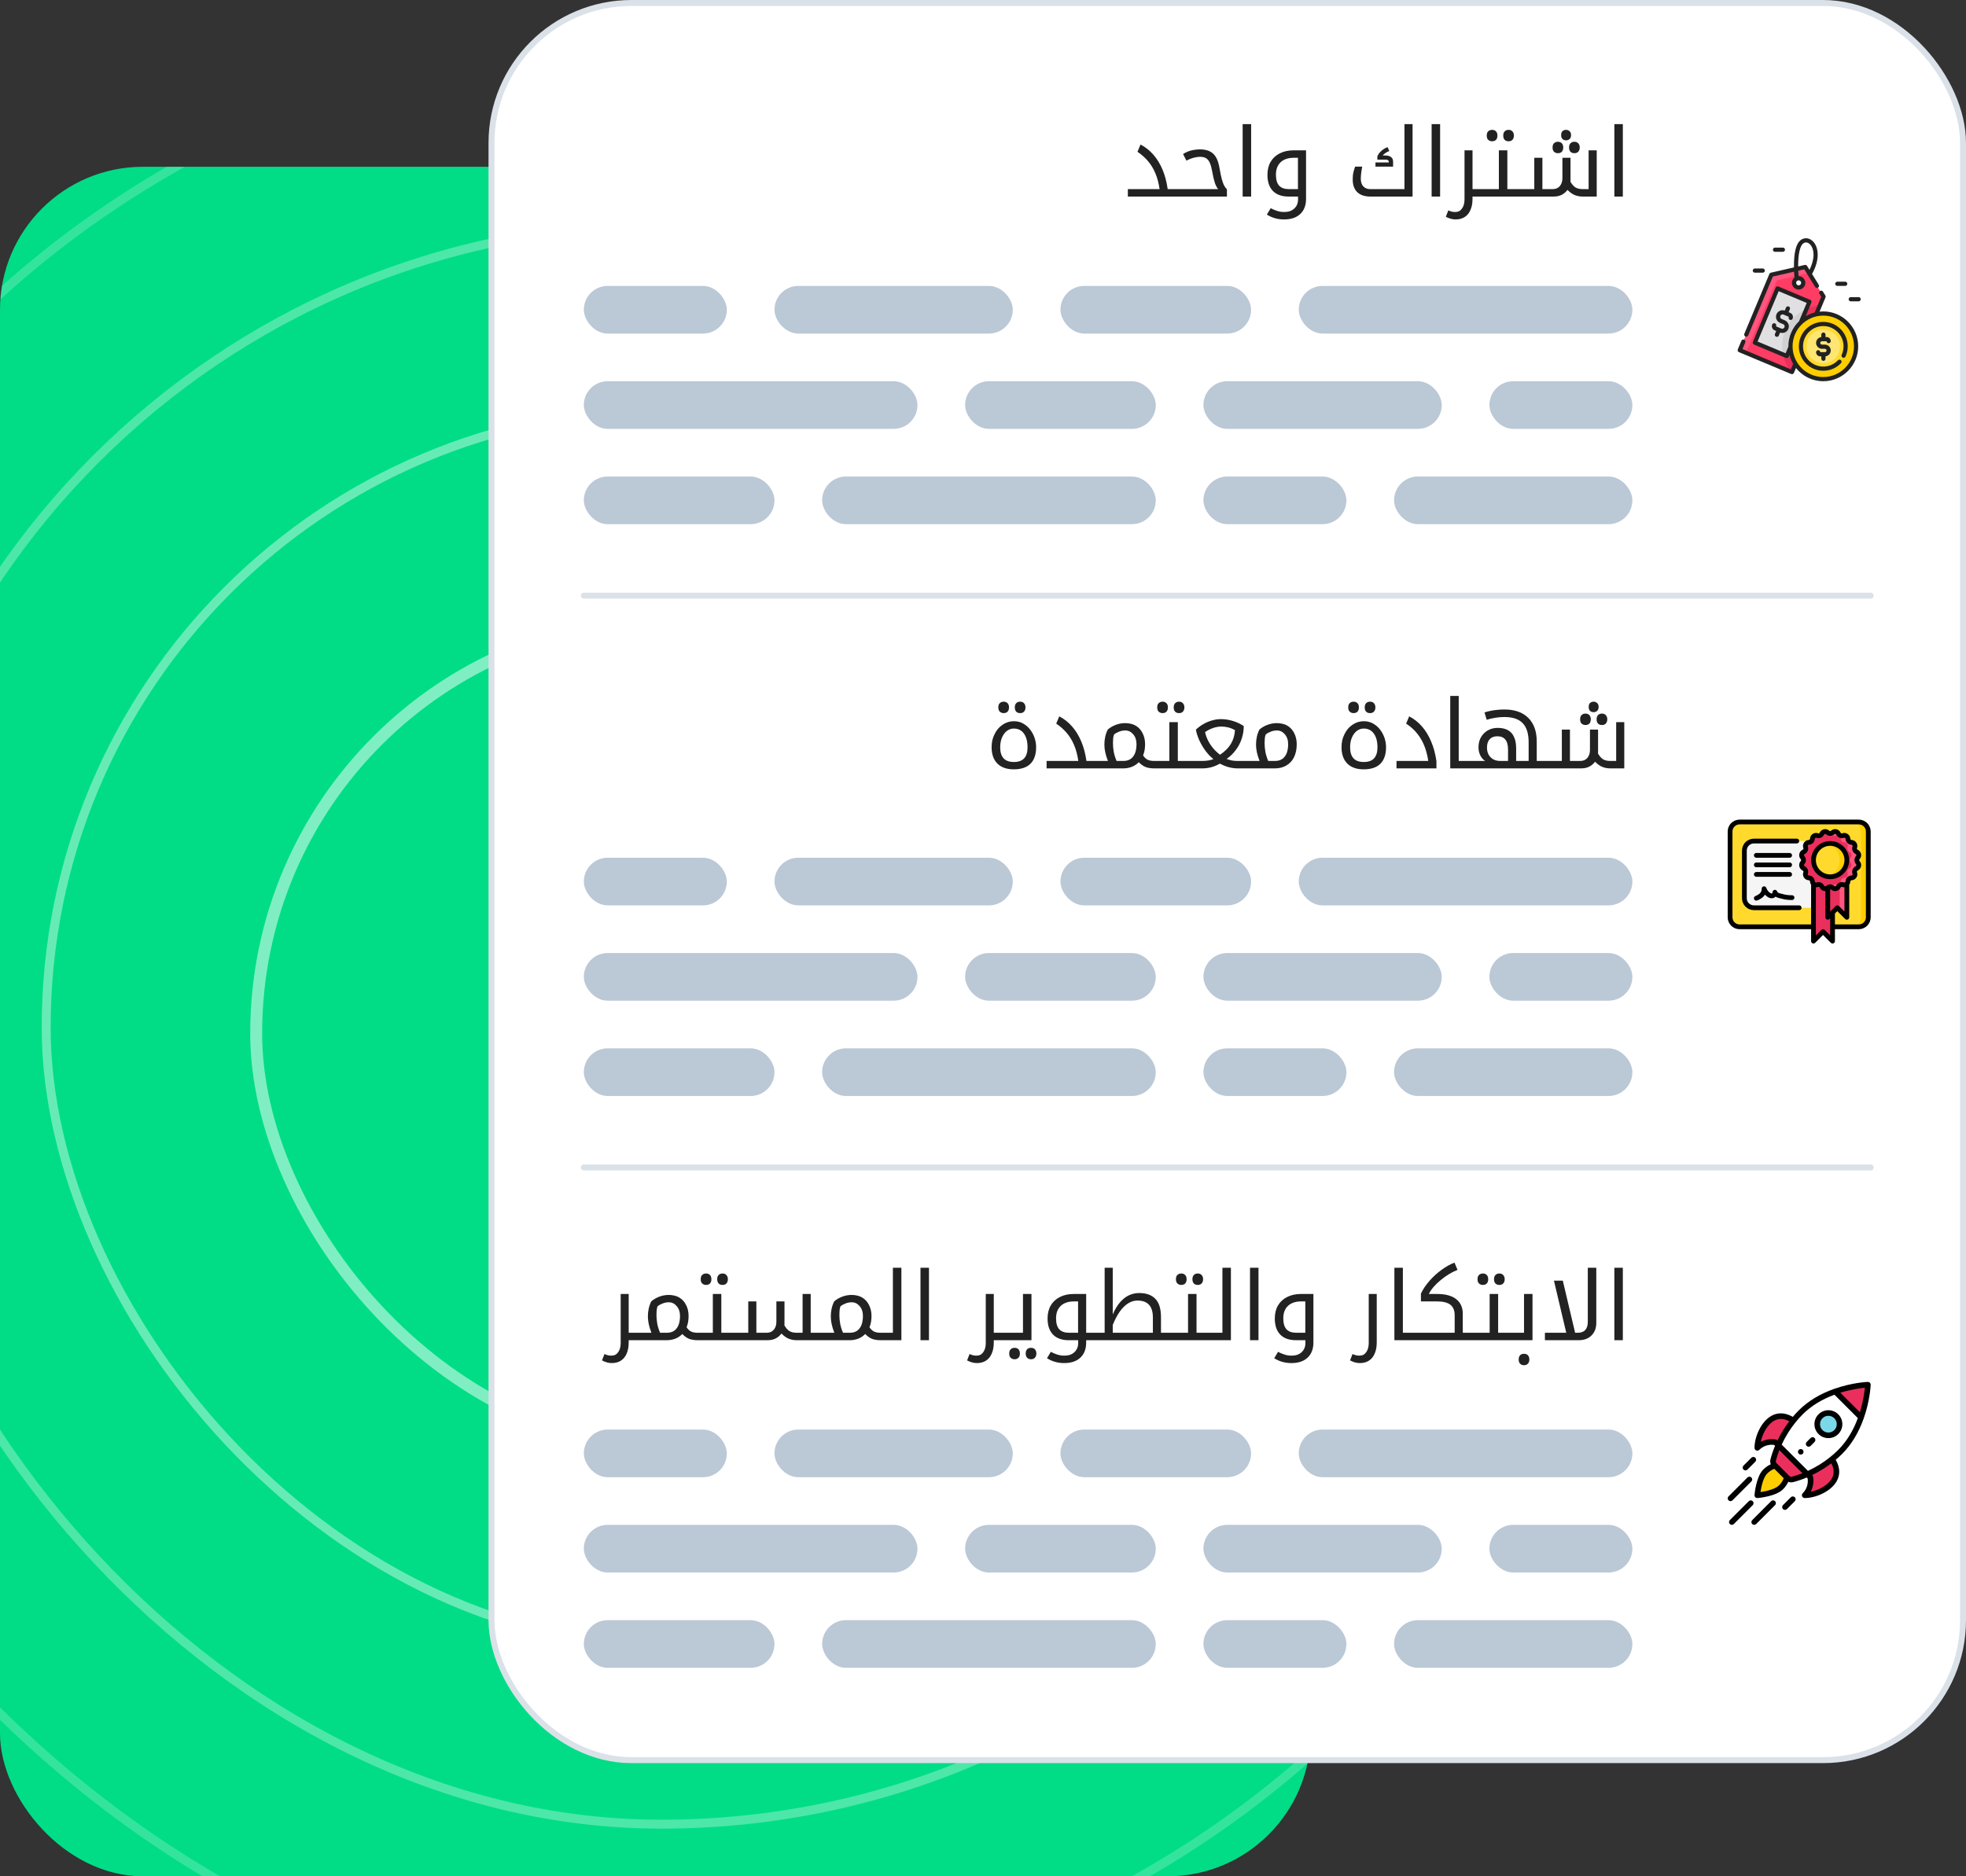
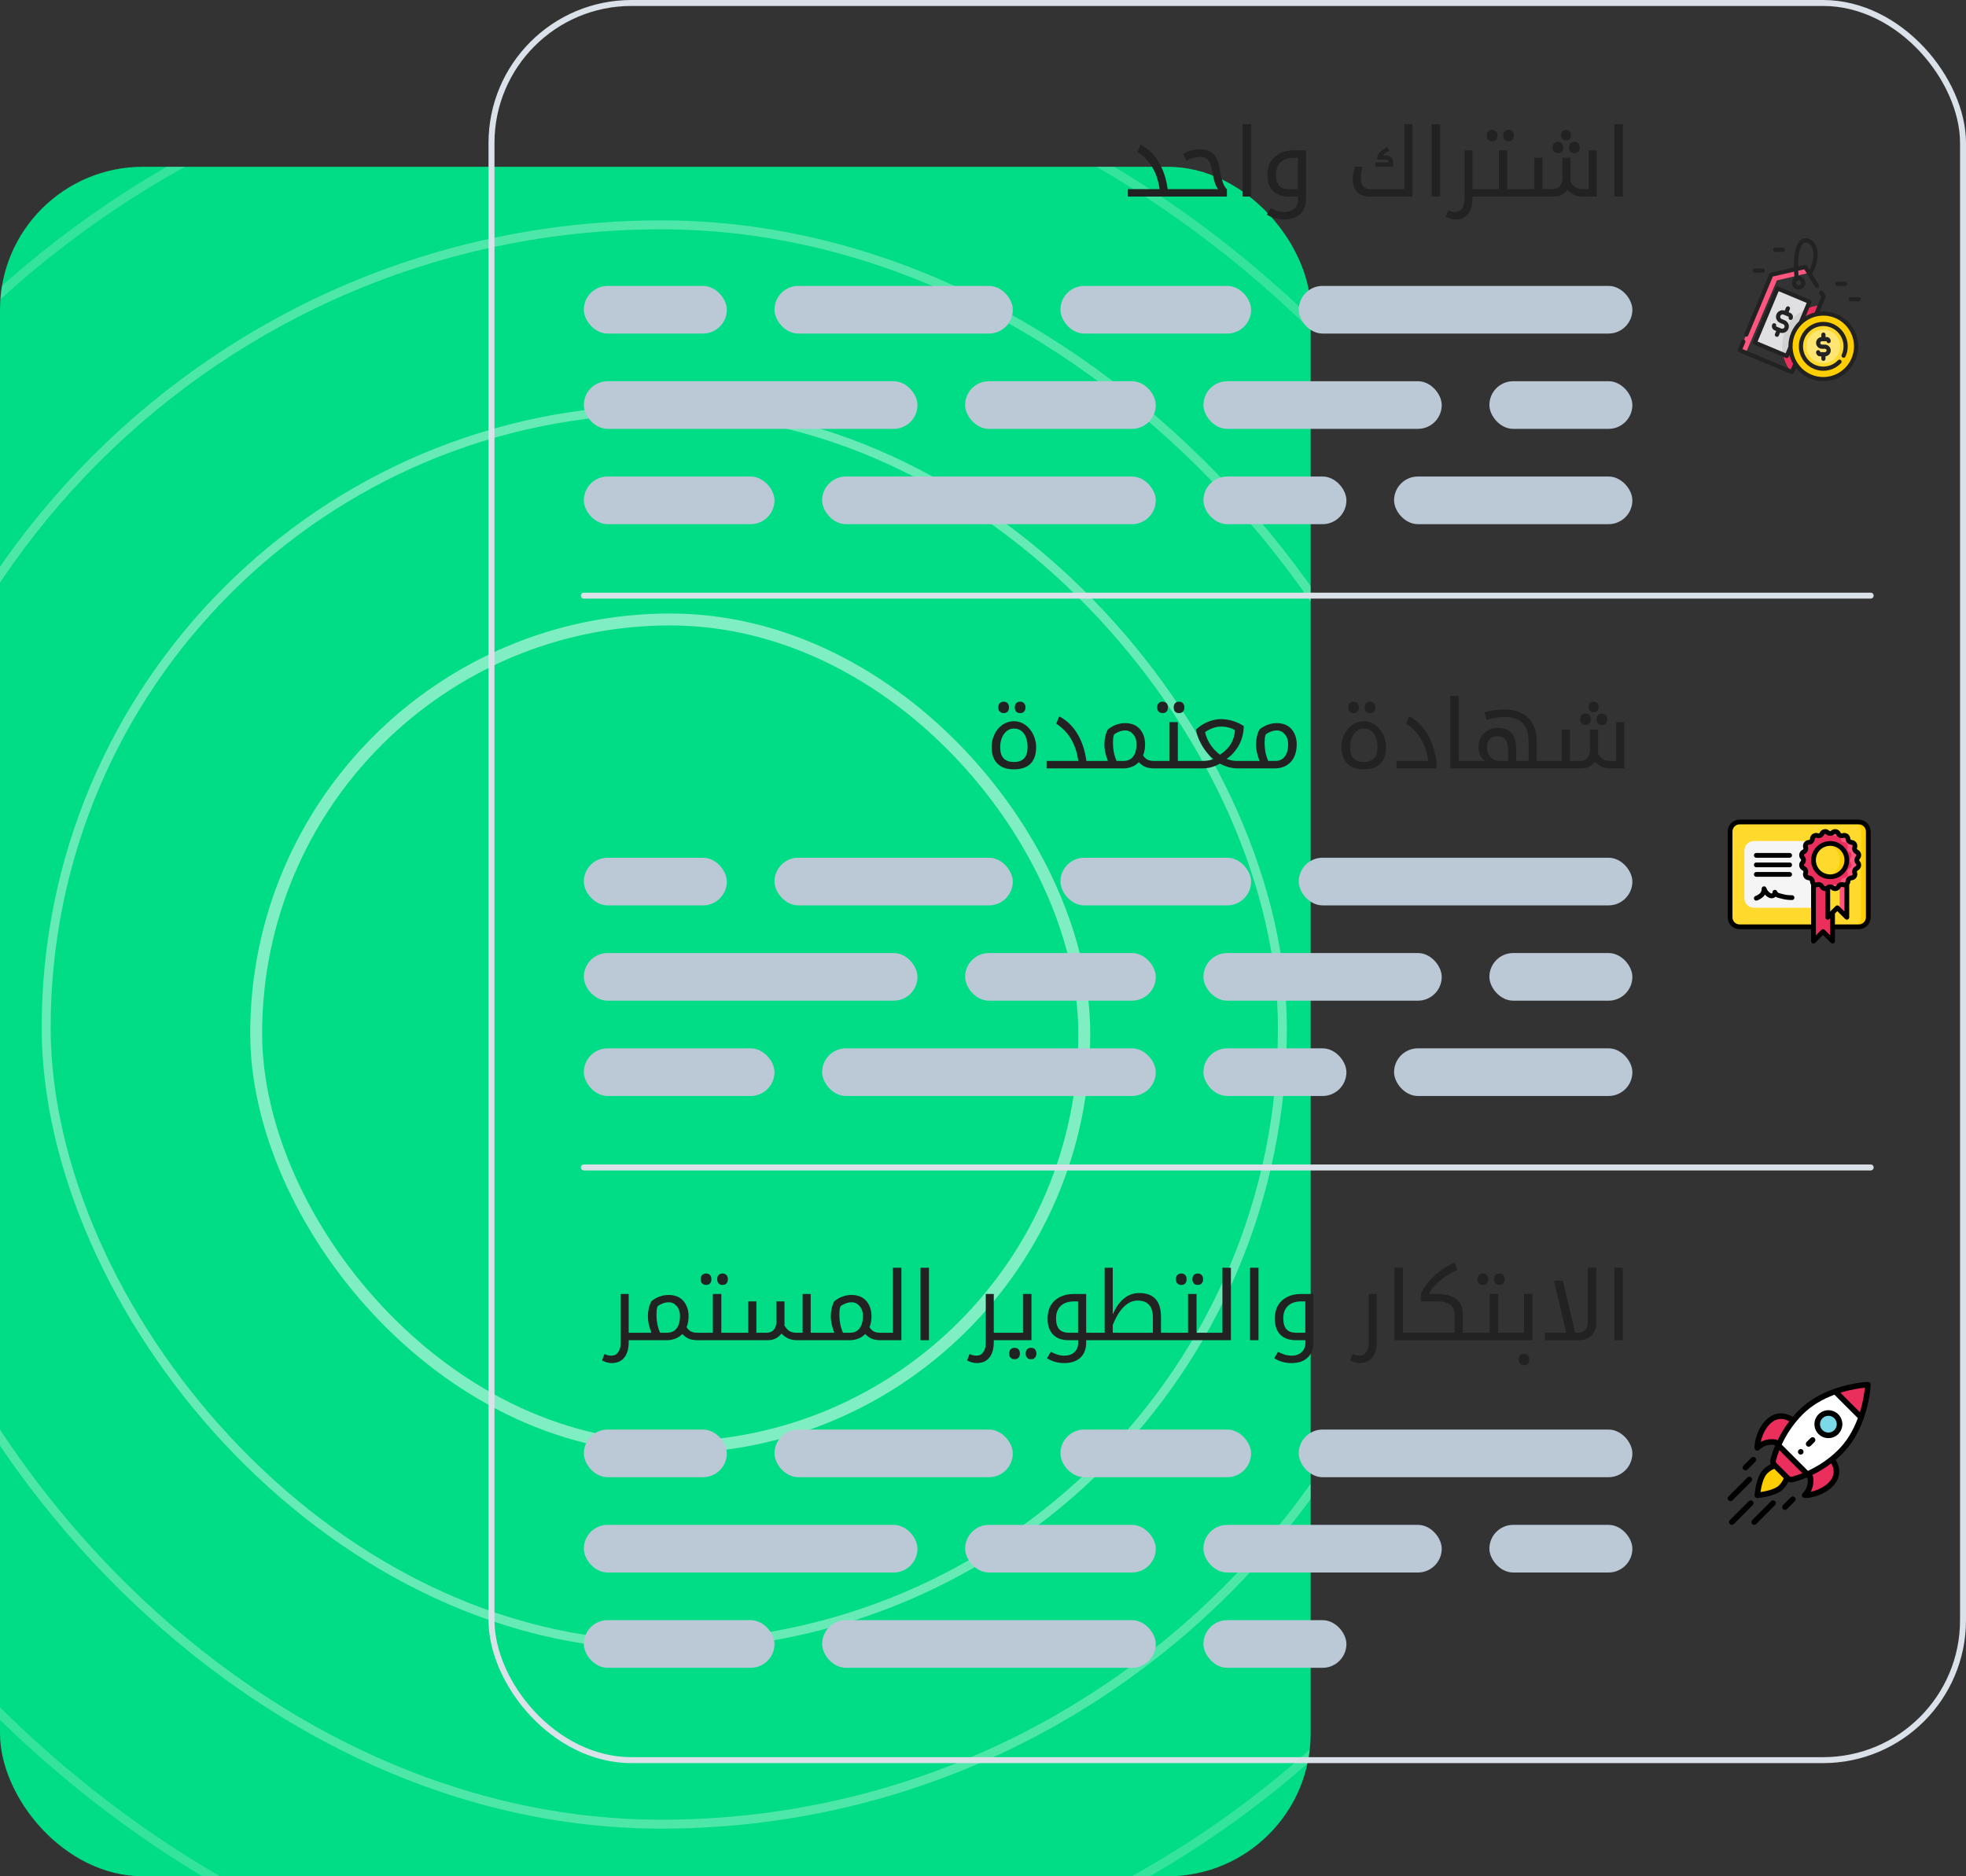
<svg xmlns="http://www.w3.org/2000/svg" width="330" height="315" viewBox="0 0 330 315" fill="none">
  <rect x="0" y="0" width="330" height="315" fill="#333333" stroke="none" />
  <g clip-path="url(#clip0_422_5332)">
    <rect y="28" width="220" height="287" rx="24" fill="#01DD86" />
    <rect x="-54.25" y="6.75" width="329.5" height="329.5" rx="164.75" stroke="white" stroke-opacity="0.2" stroke-width="1.5" />
    <rect x="-23.25" y="37.75" width="268.5" height="268.5" rx="134.25" stroke="white" stroke-opacity="0.3" stroke-width="1.5" />
    <rect x="7.75" y="68.75" width="207.5" height="207.5" rx="103.75" stroke="white" stroke-opacity="0.4" stroke-width="1.5" />
    <rect x="43" y="104" width="139" height="139" rx="69.5" stroke="white" stroke-opacity="0.5" stroke-width="2" />
  </g>
-   <rect x="82.5" y="0.5" width="247" height="295" rx="23.5" fill="white" />
  <rect x="82.5" y="0.5" width="247" height="295" rx="23.5" stroke="#DBE1E8" />
  <path d="M189.314 31.752H194.642C194.567 31.251 194.471 30.776 194.354 30.328C194.236 29.88 194.092 29.459 193.922 29.064C193.612 28.328 193.212 27.667 192.722 27.08C192.231 26.493 191.634 25.96 190.93 25.48L191.442 24.264C192.263 24.691 192.983 25.261 193.602 25.976C194.22 26.68 194.732 27.517 195.138 28.488C195.543 29.448 195.831 30.536 196.002 31.752H197.778C197.831 31.752 197.858 31.773 197.858 31.816V32.92C197.858 32.973 197.831 33 197.778 33H189.314V31.752ZM197.623 33C197.57 33 197.543 32.973 197.543 32.92V31.816C197.543 31.773 197.57 31.752 197.623 31.752H204.487C204.284 31.549 204.098 31.208 203.927 30.728C203.767 30.237 203.618 29.603 203.479 28.824C203.372 28.205 203.239 27.715 203.079 27.352C202.919 26.989 202.711 26.728 202.455 26.568C202.199 26.408 201.868 26.328 201.463 26.328C201.1 26.328 200.722 26.381 200.327 26.488C199.943 26.595 199.548 26.755 199.143 26.968L198.583 25.864C199.042 25.565 199.506 25.363 199.975 25.256C200.444 25.139 200.946 25.08 201.479 25.08C201.81 25.08 202.108 25.112 202.375 25.176C202.652 25.229 202.898 25.315 203.111 25.432C203.559 25.667 203.906 26.013 204.151 26.472C204.407 26.92 204.604 27.581 204.743 28.456C204.85 29.085 204.962 29.619 205.079 30.056C205.196 30.493 205.324 30.851 205.463 31.128C205.612 31.405 205.772 31.624 205.943 31.784V33H197.623ZM208.584 20.84H210.008V33H208.584V20.84ZM215.529 36.84C214.985 36.84 214.473 36.771 213.993 36.632C213.513 36.493 213.065 36.291 212.649 36.024L213.289 34.952C213.631 35.133 213.983 35.283 214.345 35.4C214.719 35.528 215.124 35.592 215.561 35.592C216.287 35.592 216.852 35.395 217.257 35C217.673 34.616 217.881 34.104 217.881 33.464V33H216.313C215.172 33 214.292 32.691 213.673 32.072C213.055 31.443 212.745 30.536 212.745 29.352C212.745 28.509 212.921 27.784 213.273 27.176C213.636 26.557 214.148 26.083 214.809 25.752C215.471 25.411 216.244 25.24 217.129 25.24H219.225V33.384C219.225 34.472 218.9 35.32 218.249 35.928C217.609 36.536 216.703 36.84 215.529 36.84ZM217.865 31.752V26.488H217.177C216.228 26.488 215.487 26.739 214.953 27.24C214.431 27.741 214.169 28.44 214.169 29.336C214.169 30.168 214.351 30.781 214.713 31.176C215.076 31.56 215.625 31.752 216.361 31.752H217.865ZM230.875 27.976V27.272H233.115V27.192C233.115 27.053 233.072 26.957 232.987 26.904C232.912 26.84 232.768 26.808 232.555 26.808H231.195V26.232C231.344 25.891 231.584 25.576 231.915 25.288C232.256 25 232.592 24.808 232.923 24.712L233.195 25.368C233.014 25.411 232.816 25.507 232.603 25.656C232.4 25.795 232.224 25.944 232.075 26.104H232.555C232.96 26.104 233.275 26.195 233.499 26.376C233.723 26.547 233.835 26.803 233.835 27.144V27.976H230.875ZM230.048 33C229.077 33 228.336 32.755 227.824 32.264C227.312 31.763 227.056 31.053 227.056 30.136C227.056 29.891 227.066 29.651 227.088 29.416C227.12 29.171 227.168 28.931 227.232 28.696C227.296 28.451 227.37 28.211 227.456 27.976H228.656C228.581 28.349 228.522 28.707 228.48 29.048C228.437 29.389 228.416 29.715 228.416 30.024C228.416 30.557 228.554 30.979 228.832 31.288C229.12 31.597 229.509 31.752 230 31.752H235.744V20.84H237.104V33H230.048ZM240.303 20.84H241.727V33H240.303V20.84ZM247.168 33V33.384C247.168 34.099 247.056 34.712 246.832 35.224C246.619 35.747 246.299 36.147 245.872 36.424C245.456 36.701 244.939 36.84 244.32 36.84C244.064 36.84 243.797 36.803 243.52 36.728C243.253 36.653 242.976 36.541 242.688 36.392L243.104 35.32C243.36 35.437 243.573 35.512 243.744 35.544C243.915 35.576 244.096 35.592 244.288 35.592C244.768 35.592 245.141 35.395 245.408 35C245.685 34.616 245.824 34.104 245.824 33.464V25.24H247.168V31.752H249.152C249.205 31.752 249.232 31.773 249.232 31.816V32.92C249.232 32.973 249.205 33 249.152 33H247.168ZM250.451 23.72C250.206 23.72 249.998 23.645 249.827 23.496C249.646 23.347 249.555 23.101 249.555 22.76C249.555 22.419 249.646 22.173 249.827 22.024C249.998 21.875 250.206 21.8 250.451 21.8C250.729 21.8 250.947 21.885 251.107 22.056C251.267 22.216 251.347 22.451 251.347 22.76C251.347 23.069 251.267 23.309 251.107 23.48C250.947 23.64 250.729 23.72 250.451 23.72ZM253.219 23.72C252.942 23.72 252.723 23.64 252.563 23.48C252.403 23.309 252.323 23.069 252.323 22.76C252.323 22.451 252.403 22.216 252.563 22.056C252.723 21.885 252.942 21.8 253.219 21.8C253.507 21.8 253.726 21.891 253.875 22.072C254.035 22.243 254.115 22.472 254.115 22.76C254.115 23.048 254.035 23.283 253.875 23.464C253.726 23.635 253.507 23.72 253.219 23.72ZM248.998 33C248.945 33 248.918 32.973 248.918 32.92V31.816C248.918 31.773 248.945 31.752 248.998 31.752H251.59V25.24H253.014V31.752H255.414C255.467 31.752 255.494 31.773 255.494 31.816V32.92C255.494 32.973 255.467 33 255.414 33H248.998ZM262.875 23.56C262.64 23.56 262.443 23.491 262.283 23.352C262.123 23.213 262.043 22.989 262.043 22.68C262.043 22.371 262.123 22.147 262.283 22.008C262.443 21.869 262.64 21.8 262.875 21.8C263.099 21.8 263.291 21.875 263.451 22.024C263.622 22.163 263.707 22.381 263.707 22.68C263.707 22.989 263.622 23.213 263.451 23.352C263.291 23.491 263.099 23.56 262.875 23.56ZM261.499 25.72C261.254 25.72 261.046 25.645 260.875 25.496C260.694 25.347 260.603 25.101 260.603 24.76C260.603 24.419 260.694 24.173 260.875 24.024C261.046 23.875 261.254 23.8 261.499 23.8C261.787 23.8 262.011 23.891 262.171 24.072C262.32 24.243 262.395 24.472 262.395 24.76C262.395 25.048 262.32 25.283 262.171 25.464C262.011 25.635 261.787 25.72 261.499 25.72ZM264.267 25.72C263.99 25.72 263.771 25.64 263.611 25.48C263.451 25.309 263.371 25.069 263.371 24.76C263.371 24.451 263.451 24.216 263.611 24.056C263.771 23.885 263.99 23.8 264.267 23.8C264.555 23.8 264.774 23.891 264.923 24.072C265.083 24.243 265.163 24.472 265.163 24.76C265.163 25.048 265.083 25.283 264.923 25.464C264.774 25.635 264.555 25.72 264.267 25.72ZM265.68 33C265.2 33 264.757 32.92 264.352 32.76C263.947 32.6 263.531 32.307 263.104 31.88C262.869 32.211 262.555 32.483 262.16 32.696C261.776 32.899 261.312 33 260.768 33H255.248C255.195 33 255.168 32.973 255.168 32.92V31.816C255.168 31.773 255.195 31.752 255.248 31.752H257.536V26.488H258.896V31.752H260.624C261.136 31.752 261.536 31.581 261.824 31.24C262.112 30.899 262.256 30.451 262.256 29.896V26.488H263.616V29.976C263.616 30.061 263.616 30.152 263.616 30.248C263.616 30.333 263.611 30.419 263.6 30.504C263.867 30.963 264.155 31.288 264.464 31.48C264.784 31.661 265.189 31.752 265.68 31.752H266.656V25.24H268.016V33H265.68ZM270.975 20.84H272.399V33H270.975V20.84Z" fill="#222222" />
  <rect x="98" y="48" width="24" height="8" rx="4" fill="#BBC8D6" />
  <rect x="130" y="48" width="40" height="8" rx="4" fill="#BBC8D6" />
  <rect x="178" y="48" width="32" height="8" rx="4" fill="#BBC8D6" />
  <rect x="218" y="48" width="56" height="8" rx="4" fill="#BBC8D6" />
  <rect x="98" y="64" width="56" height="8" rx="4" fill="#BBC8D6" />
  <rect x="162" y="64" width="32" height="8" rx="4" fill="#BBC8D6" />
  <rect x="202" y="64" width="40" height="8" rx="4" fill="#BBC8D6" />
  <rect x="250" y="64" width="24" height="8" rx="4" fill="#BBC8D6" />
  <rect x="98" y="80" width="32" height="8" rx="4" fill="#BBC8D6" />
  <rect x="138" y="80" width="56" height="8" rx="4" fill="#BBC8D6" />
  <rect x="202" y="80" width="24" height="8" rx="4" fill="#BBC8D6" />
  <rect x="234" y="80" width="40" height="8" rx="4" fill="#BBC8D6" />
-   <path d="M303.633 45.81L303.022 44.821L297.324 46.123L292.02 58.793L293.054 59.225L300.594 62.383L300.791 62.464L305.481 51.26L306.095 49.794L303.633 45.81ZM302.62 47.784C302.455 48.177 302.003 48.363 301.609 48.198C301.215 48.033 301.03 47.58 301.194 47.187C301.359 46.793 301.812 46.607 302.206 46.772C302.6 46.937 302.785 47.39 302.62 47.784Z" fill="#FF3C63" />
  <path d="M303.633 45.81L298.257 47.076L293.054 59.225L292.02 58.793L297.324 46.123L303.022 44.821L303.633 45.81Z" fill="#FF557E" />
  <path d="M305.481 51.26L300.79 62.465L300.594 62.383C299.683 61.212 299.14 59.741 299.14 58.142C299.14 54.519 301.931 51.547 305.481 51.26Z" fill="#EA2F5C" />
  <path d="M303.723 50.666L303.234 51.833L299.913 59.767L299.273 59.499L294.557 57.525L298.367 48.423L303.723 50.666Z" fill="#E0E0E3" />
  <path d="M303.234 51.833L299.913 59.767L299.273 59.499C299.184 59.052 299.139 58.598 299.14 58.142C299.14 55.33 300.821 52.91 303.234 51.833Z" fill="#D1D1D1" />
  <path d="M306.045 63.649C309.086 63.649 311.551 61.183 311.551 58.142C311.551 55.101 309.086 52.636 306.045 52.636C303.003 52.636 300.538 55.101 300.538 58.142C300.538 61.183 303.003 63.649 306.045 63.649Z" fill="#FFCE00" />
  <path d="M306.045 61.894C308.116 61.894 309.796 60.214 309.796 58.142C309.796 56.07 308.116 54.391 306.045 54.391C303.973 54.391 302.293 56.07 302.293 58.142C302.293 60.214 303.973 61.894 306.045 61.894Z" fill="#FFDA2D" />
  <path d="M306.045 60.971C307.607 60.971 308.873 59.705 308.873 58.142C308.873 56.58 307.607 55.313 306.045 55.313C304.482 55.313 303.216 56.58 303.216 58.142C303.216 59.705 304.482 60.971 306.045 60.971Z" fill="#FFE571" />
  <path d="M292.98 56.499C293.066 56.535 293.163 56.536 293.249 56.5C293.335 56.465 293.404 56.397 293.44 56.311L297.578 46.425L301.142 45.611C301.156 45.944 301.177 46.275 301.206 46.606C301.058 46.724 300.943 46.877 300.87 47.051C300.754 47.328 300.753 47.634 300.867 47.912C300.981 48.19 301.196 48.406 301.473 48.522C301.61 48.58 301.757 48.61 301.906 48.61C302.346 48.61 302.764 48.35 302.944 47.919C303.06 47.642 303.062 47.337 302.948 47.059C302.834 46.781 302.619 46.564 302.341 46.448C302.199 46.388 302.046 46.358 301.892 46.361C301.868 46.058 301.851 45.755 301.84 45.452L302.855 45.22L303.449 46.181L303.45 46.182L304.679 48.172C304.703 48.211 304.734 48.246 304.772 48.273C304.809 48.3 304.852 48.32 304.897 48.331C304.942 48.342 304.989 48.344 305.035 48.336C305.081 48.329 305.124 48.313 305.164 48.288C305.203 48.264 305.238 48.232 305.265 48.194C305.292 48.157 305.311 48.114 305.322 48.069C305.332 48.023 305.334 47.977 305.326 47.931C305.318 47.885 305.301 47.841 305.277 47.802L304.159 45.993C305.527 43.551 305.252 41.514 304.351 40.562C303.816 39.995 303.094 39.844 302.468 40.168C301.653 40.588 301.217 41.821 301.134 43.938C301.122 44.257 301.118 44.576 301.122 44.895L297.245 45.78C297.191 45.793 297.14 45.818 297.097 45.854C297.055 45.89 297.021 45.936 296.999 45.987L292.791 56.039C292.755 56.125 292.755 56.222 292.79 56.308C292.826 56.395 292.894 56.463 292.98 56.499ZM302.297 47.326C302.318 47.377 302.329 47.431 302.329 47.487C302.328 47.542 302.317 47.597 302.296 47.648C302.206 47.862 301.959 47.963 301.745 47.874C301.693 47.853 301.647 47.821 301.608 47.782C301.569 47.743 301.538 47.696 301.517 47.645C301.475 47.541 301.475 47.426 301.519 47.322C301.54 47.272 301.571 47.225 301.61 47.186C301.65 47.147 301.696 47.116 301.747 47.096C301.798 47.075 301.853 47.064 301.907 47.064C301.962 47.064 302.018 47.075 302.07 47.097C302.121 47.118 302.167 47.149 302.206 47.188C302.245 47.228 302.276 47.274 302.297 47.326ZM301.837 43.958C301.906 42.198 302.245 41.074 302.79 40.792C303.137 40.614 303.52 40.706 303.84 41.044C304.204 41.43 304.411 42.067 304.407 42.794C304.404 43.564 304.171 44.422 303.731 45.3L303.321 44.637C303.283 44.574 303.226 44.525 303.158 44.497C303.09 44.469 303.016 44.462 302.944 44.479L301.824 44.734C301.823 44.484 301.827 44.222 301.837 43.958Z" fill="#222222" />
  <path d="M299.585 53.776L299.055 53.554C299.007 53.534 298.963 53.504 298.926 53.467C298.889 53.429 298.859 53.385 298.839 53.336C298.819 53.288 298.809 53.236 298.809 53.183C298.809 53.13 298.82 53.078 298.841 53.029C298.861 52.981 298.89 52.937 298.928 52.9C298.965 52.863 299.009 52.833 299.058 52.813C299.107 52.793 299.159 52.783 299.212 52.783C299.264 52.783 299.317 52.794 299.365 52.815L299.63 52.925H299.63L300.224 53.174C300.229 53.176 300.234 53.179 300.238 53.184C300.242 53.188 300.245 53.193 300.247 53.198C300.25 53.203 300.251 53.209 300.251 53.215C300.251 53.221 300.25 53.227 300.247 53.232C300.211 53.318 300.211 53.415 300.246 53.501C300.282 53.587 300.35 53.656 300.436 53.692C300.478 53.71 300.524 53.719 300.57 53.719C300.616 53.72 300.662 53.711 300.705 53.693C300.748 53.676 300.787 53.65 300.819 53.617C300.852 53.585 300.878 53.546 300.896 53.504C300.973 53.319 300.974 53.116 300.898 52.931C300.822 52.747 300.679 52.602 300.495 52.525L300.226 52.413L300.436 51.909C300.472 51.823 300.471 51.727 300.436 51.641C300.4 51.556 300.332 51.488 300.247 51.452C300.161 51.416 300.065 51.416 299.979 51.45C299.893 51.485 299.824 51.552 299.788 51.638L299.576 52.144C299.32 52.054 299.044 52.059 298.792 52.163C298.657 52.217 298.535 52.298 298.432 52.4C298.329 52.502 298.248 52.624 298.192 52.758C298.136 52.892 298.106 53.035 298.106 53.18C298.105 53.325 298.133 53.469 298.189 53.603C298.301 53.876 298.512 54.089 298.784 54.203L299.314 54.424C299.362 54.444 299.406 54.474 299.444 54.511C299.481 54.549 299.51 54.593 299.53 54.642C299.55 54.691 299.56 54.743 299.56 54.796C299.56 54.848 299.549 54.9 299.529 54.949C299.443 55.153 299.208 55.249 299.004 55.164L298.739 55.053L298.739 55.053L298.739 55.053L298.146 54.804C298.14 54.802 298.135 54.799 298.131 54.795C298.127 54.791 298.124 54.786 298.122 54.78C298.119 54.775 298.118 54.769 298.118 54.763C298.118 54.757 298.12 54.752 298.122 54.746C298.158 54.66 298.158 54.563 298.123 54.477C298.088 54.391 298.019 54.322 297.933 54.286C297.891 54.268 297.845 54.259 297.799 54.259C297.753 54.259 297.707 54.268 297.664 54.285C297.622 54.303 297.583 54.328 297.55 54.361C297.517 54.394 297.491 54.432 297.473 54.475C297.435 54.565 297.415 54.662 297.415 54.761C297.415 54.859 297.434 54.956 297.471 55.047C297.508 55.138 297.563 55.221 297.632 55.29C297.701 55.36 297.784 55.415 297.874 55.453L298.144 55.566L297.933 56.069C297.898 56.155 297.898 56.251 297.934 56.337C297.97 56.422 298.037 56.49 298.123 56.526C298.208 56.561 298.304 56.562 298.39 56.527C298.476 56.493 298.545 56.426 298.581 56.341L298.793 55.835C298.91 55.877 299.033 55.898 299.157 55.898C299.589 55.898 300 55.643 300.177 55.22C300.412 54.659 300.147 54.011 299.585 53.776Z" fill="#222222" />
  <path d="M306.045 52.284C305.833 52.284 305.625 52.296 305.419 52.318L306.419 49.931C306.44 49.879 306.449 49.823 306.445 49.767C306.44 49.712 306.423 49.658 306.393 49.61L305.992 48.96C305.968 48.921 305.936 48.886 305.899 48.859C305.861 48.832 305.819 48.812 305.774 48.802C305.729 48.791 305.682 48.789 305.636 48.797C305.591 48.804 305.547 48.82 305.507 48.844C305.468 48.869 305.434 48.901 305.407 48.938C305.38 48.976 305.36 49.019 305.35 49.064C305.339 49.109 305.338 49.155 305.345 49.201C305.353 49.247 305.369 49.291 305.394 49.33L305.7 49.826L304.595 52.466C304.067 52.601 303.562 52.809 303.092 53.085L304.048 50.802C304.084 50.716 304.084 50.619 304.049 50.533C304.013 50.447 303.945 50.378 303.859 50.342L298.503 48.099C298.46 48.082 298.415 48.072 298.368 48.072C298.322 48.072 298.276 48.081 298.234 48.098C298.191 48.116 298.152 48.142 298.119 48.174C298.087 48.207 298.061 48.245 298.043 48.288L294.233 57.389C294.197 57.475 294.196 57.571 294.232 57.658C294.267 57.744 294.335 57.813 294.421 57.849L299.778 60.091C299.821 60.109 299.867 60.118 299.913 60.118C299.983 60.118 300.05 60.098 300.108 60.06C300.166 60.021 300.211 59.967 300.238 59.903L300.368 59.591C300.503 60.117 300.71 60.622 300.985 61.09L300.602 62.004L292.48 58.605L292.949 57.485C292.967 57.442 292.977 57.396 292.978 57.35C292.978 57.303 292.97 57.257 292.952 57.214C292.935 57.17 292.909 57.131 292.876 57.098C292.844 57.065 292.805 57.039 292.762 57.021C292.719 57.003 292.673 56.993 292.626 56.993C292.58 56.993 292.534 57.003 292.491 57.02C292.448 57.038 292.409 57.065 292.376 57.098C292.344 57.131 292.318 57.17 292.3 57.213L291.696 58.657C291.678 58.7 291.668 58.746 291.668 58.792C291.668 58.838 291.677 58.884 291.694 58.926C291.712 58.969 291.738 59.008 291.77 59.041C291.803 59.074 291.841 59.1 291.884 59.117L300.655 62.789C300.741 62.825 300.837 62.825 300.924 62.79C301.01 62.754 301.079 62.686 301.115 62.6L301.458 61.781C302.532 63.132 304.189 64 306.045 64C309.275 64 311.903 61.372 311.903 58.142C311.903 54.912 309.275 52.284 306.045 52.284ZM299.725 59.307L295.017 57.336L298.556 48.884L303.263 50.855L301.974 53.934C300.873 54.999 300.187 56.492 300.187 58.142C300.187 58.162 300.187 58.182 300.188 58.202L299.725 59.307ZM306.045 63.297C303.246 63.297 300.962 61.056 300.892 58.274C300.892 58.27 300.892 58.266 300.891 58.262C300.891 58.222 300.89 58.182 300.89 58.142C300.89 55.3 303.202 52.987 306.045 52.987C308.887 52.987 311.199 55.3 311.199 58.142C311.199 60.984 308.887 63.297 306.045 63.297Z" fill="#222222" />
  <path d="M306.045 54.039C303.782 54.039 301.942 55.88 301.942 58.142C301.942 60.405 303.782 62.245 306.045 62.245C307.181 62.245 308.238 61.791 309.021 60.967C309.053 60.933 309.078 60.894 309.094 60.85C309.111 60.807 309.119 60.761 309.118 60.715C309.116 60.669 309.106 60.624 309.087 60.581C309.069 60.539 309.042 60.501 309.008 60.469C308.975 60.438 308.935 60.413 308.892 60.396C308.849 60.38 308.803 60.372 308.757 60.373C308.711 60.374 308.665 60.385 308.623 60.403C308.581 60.422 308.543 60.449 308.511 60.483C307.862 61.166 306.987 61.542 306.045 61.542C304.17 61.542 302.645 60.017 302.645 58.142C302.645 56.267 304.17 54.742 306.045 54.742C307.919 54.742 309.445 56.267 309.445 58.142C309.445 58.641 309.339 59.121 309.131 59.57C309.094 59.654 309.091 59.75 309.123 59.837C309.156 59.923 309.221 59.993 309.305 60.032C309.388 60.071 309.484 60.075 309.571 60.044C309.658 60.013 309.729 59.949 309.769 59.866C310.02 59.324 310.148 58.744 310.148 58.142C310.148 55.88 308.307 54.039 306.045 54.039Z" fill="#222222" />
  <path d="M305.824 57.284H306.593C306.598 57.376 306.638 57.462 306.705 57.525C306.772 57.587 306.861 57.621 306.953 57.618C307.045 57.616 307.132 57.578 307.196 57.512C307.26 57.447 307.296 57.359 307.296 57.267C307.296 56.889 306.988 56.581 306.61 56.581H306.418V56.175C306.418 56.082 306.381 55.992 306.315 55.926C306.249 55.861 306.16 55.824 306.067 55.824C305.974 55.824 305.884 55.861 305.818 55.926C305.752 55.992 305.715 56.082 305.715 56.175V56.587C305.222 56.642 304.838 57.061 304.838 57.568C304.838 58.112 305.28 58.554 305.824 58.554H306.309C306.465 58.554 306.593 58.681 306.593 58.838C306.593 58.994 306.465 59.121 306.309 59.121H305.541C305.536 59.03 305.496 58.943 305.429 58.881C305.362 58.818 305.273 58.785 305.181 58.787C305.089 58.789 305.002 58.827 304.938 58.893C304.874 58.959 304.838 59.047 304.838 59.139C304.838 59.517 305.146 59.824 305.524 59.824H305.715V60.23C305.715 60.324 305.752 60.413 305.818 60.479C305.884 60.545 305.974 60.582 306.067 60.582C306.16 60.582 306.249 60.545 306.315 60.479C306.381 60.413 306.418 60.324 306.418 60.23V59.818C306.911 59.763 307.296 59.345 307.296 58.838C307.296 58.294 306.853 57.851 306.309 57.851H305.825C305.668 57.851 305.541 57.724 305.541 57.568C305.541 57.411 305.668 57.284 305.824 57.284ZM308.399 47.997H309.725C309.818 47.997 309.908 47.96 309.974 47.894C310.04 47.828 310.077 47.738 310.077 47.645C310.077 47.552 310.04 47.462 309.974 47.397C309.908 47.331 309.818 47.294 309.725 47.294H308.399C308.306 47.294 308.217 47.331 308.151 47.397C308.085 47.462 308.048 47.552 308.048 47.645C308.048 47.738 308.085 47.828 308.151 47.894C308.217 47.96 308.306 47.997 308.399 47.997ZM311.98 49.885H310.654C310.561 49.885 310.471 49.922 310.405 49.988C310.339 50.054 310.302 50.143 310.302 50.236C310.302 50.33 310.339 50.419 310.405 50.485C310.471 50.551 310.561 50.588 310.654 50.588H311.98C312.073 50.588 312.163 50.551 312.229 50.485C312.295 50.419 312.332 50.33 312.332 50.236C312.332 50.143 312.295 50.054 312.229 49.988C312.163 49.922 312.073 49.885 311.98 49.885ZM294.557 45.777H295.883C295.976 45.777 296.065 45.739 296.131 45.674C296.197 45.608 296.234 45.518 296.234 45.425C296.234 45.332 296.197 45.242 296.131 45.176C296.065 45.111 295.976 45.074 295.883 45.074H294.557C294.464 45.074 294.374 45.111 294.308 45.176C294.242 45.242 294.205 45.332 294.205 45.425C294.205 45.518 294.242 45.608 294.308 45.674C294.374 45.739 294.464 45.777 294.557 45.777ZM297.94 42.275H299.266C299.36 42.275 299.449 42.238 299.515 42.172C299.581 42.106 299.618 42.017 299.618 41.924C299.618 41.831 299.581 41.741 299.515 41.675C299.449 41.609 299.36 41.572 299.266 41.572H297.94C297.847 41.572 297.758 41.609 297.692 41.675C297.626 41.741 297.589 41.831 297.589 41.924C297.589 42.017 297.626 42.106 297.692 42.172C297.758 42.238 297.847 42.275 297.94 42.275Z" fill="#222222" />
  <path d="M314 100L98 100" stroke="#DBE1E8" stroke-linecap="round" />
  <path d="M168.467 119.72C168.222 119.72 168.014 119.645 167.843 119.496C167.662 119.347 167.571 119.101 167.571 118.76C167.571 118.419 167.662 118.173 167.843 118.024C168.014 117.875 168.222 117.8 168.467 117.8C168.744 117.8 168.963 117.885 169.123 118.056C169.283 118.216 169.363 118.451 169.363 118.76C169.363 119.069 169.283 119.309 169.123 119.48C168.963 119.64 168.744 119.72 168.467 119.72ZM171.235 119.72C170.958 119.72 170.739 119.64 170.579 119.48C170.419 119.309 170.339 119.069 170.339 118.76C170.339 118.451 170.419 118.216 170.579 118.056C170.739 117.885 170.958 117.8 171.235 117.8C171.523 117.8 171.742 117.891 171.891 118.072C172.051 118.243 172.131 118.472 172.131 118.76C172.131 119.048 172.051 119.283 171.891 119.464C171.742 119.635 171.523 119.72 171.235 119.72ZM170.158 129.16C168.985 129.16 168.073 128.84 167.422 128.2C166.772 127.549 166.446 126.632 166.446 125.448C166.446 125.053 166.484 124.675 166.558 124.312C166.644 123.949 166.772 123.597 166.942 123.256C167.262 122.584 167.71 122.056 168.286 121.672C168.862 121.277 169.502 121.08 170.206 121.08C170.537 121.08 170.857 121.128 171.166 121.224C171.476 121.32 171.774 121.469 172.062 121.672C172.446 121.939 172.777 122.275 173.054 122.68C173.332 123.075 173.545 123.512 173.694 123.992C173.844 124.461 173.918 124.947 173.918 125.448C173.918 126.653 173.604 127.576 172.974 128.216C172.345 128.845 171.406 129.16 170.158 129.16ZM170.19 127.928C170.948 127.928 171.518 127.725 171.902 127.32C172.286 126.904 172.478 126.285 172.478 125.464C172.478 124.813 172.388 124.253 172.206 123.784C172.025 123.315 171.764 122.952 171.422 122.696C171.081 122.44 170.665 122.312 170.174 122.312C169.748 122.312 169.358 122.445 169.006 122.712C168.665 122.979 168.393 123.347 168.19 123.816C167.988 124.285 167.886 124.835 167.886 125.464C167.886 126.285 168.078 126.904 168.462 127.32C168.846 127.725 169.422 127.928 170.19 127.928ZM175.673 127.752H181.001C180.926 127.251 180.83 126.776 180.713 126.328C180.596 125.88 180.452 125.459 180.281 125.064C179.972 124.328 179.572 123.667 179.081 123.08C178.59 122.493 177.993 121.96 177.289 121.48L177.801 120.264C178.622 120.691 179.342 121.261 179.961 121.976C180.58 122.68 181.092 123.517 181.497 124.488C181.902 125.448 182.19 126.536 182.361 127.752H184.137C184.19 127.752 184.217 127.773 184.217 127.816V128.92C184.217 128.973 184.19 129 184.137 129H175.673V127.752ZM185.967 127.752C185.764 127.229 185.615 126.744 185.519 126.296C185.423 125.837 185.375 125.411 185.375 125.016C185.375 124.547 185.423 124.099 185.519 123.672C185.615 123.245 185.759 122.845 185.951 122.472C186.345 122.141 186.793 121.88 187.295 121.688C187.807 121.496 188.335 121.4 188.879 121.4C189.209 121.4 189.524 121.437 189.823 121.512C190.121 121.576 190.393 121.683 190.639 121.832C191.14 122.131 191.524 122.552 191.791 123.096C192.068 123.64 192.207 124.253 192.207 124.936C192.207 125.277 192.18 125.608 192.127 125.928C192.073 126.237 191.988 126.536 191.871 126.824C192.095 127.165 192.345 127.405 192.623 127.544C192.911 127.683 193.289 127.752 193.759 127.752H193.839C193.892 127.752 193.919 127.773 193.919 127.816V128.92C193.919 128.973 193.892 129 193.839 129H193.759C193.193 129 192.708 128.925 192.303 128.776C191.908 128.616 191.524 128.344 191.151 127.96C190.809 128.312 190.415 128.573 189.967 128.744C189.519 128.915 189.049 129 188.559 129H183.982C183.929 129 183.902 128.973 183.902 128.92V127.816C183.902 127.773 183.929 127.752 183.982 127.752H185.967ZM186.815 124.744C186.815 125.235 186.857 125.72 186.943 126.2C187.028 126.68 187.188 127.197 187.423 127.752H188.559C189.039 127.752 189.439 127.645 189.759 127.432C190.089 127.208 190.34 126.888 190.511 126.472C190.681 126.045 190.767 125.528 190.767 124.92C190.767 124.248 190.58 123.699 190.207 123.272C189.844 122.845 189.401 122.632 188.879 122.632C188.537 122.632 188.201 122.696 187.871 122.824C187.551 122.941 187.263 123.096 187.007 123.288C186.921 123.512 186.868 123.741 186.847 123.976C186.825 124.211 186.815 124.467 186.815 124.744ZM195.139 119.72C194.894 119.72 194.686 119.645 194.515 119.496C194.334 119.347 194.243 119.101 194.243 118.76C194.243 118.419 194.334 118.173 194.515 118.024C194.686 117.875 194.894 117.8 195.139 117.8C195.416 117.8 195.635 117.885 195.795 118.056C195.955 118.216 196.035 118.451 196.035 118.76C196.035 119.069 195.955 119.309 195.795 119.48C195.635 119.64 195.416 119.72 195.139 119.72ZM197.907 119.72C197.63 119.72 197.411 119.64 197.251 119.48C197.091 119.309 197.011 119.069 197.011 118.76C197.011 118.451 197.091 118.216 197.251 118.056C197.411 117.885 197.63 117.8 197.907 117.8C198.195 117.8 198.414 117.891 198.563 118.072C198.723 118.243 198.803 118.472 198.803 118.76C198.803 119.048 198.723 119.283 198.563 119.464C198.414 119.635 198.195 119.72 197.907 119.72ZM193.686 129C193.632 129 193.606 128.973 193.606 128.92V127.816C193.606 127.773 193.632 127.752 193.686 127.752H196.278V121.24H197.702V127.752H200.102C200.155 127.752 200.182 127.773 200.182 127.816V128.92C200.182 128.973 200.155 129 200.102 129H193.686ZM207.728 129C207.28 129 206.794 128.936 206.272 128.808C205.76 128.669 205.258 128.467 204.768 128.2C204.298 128.467 203.813 128.669 203.312 128.808C202.821 128.936 202.314 129 201.792 129H199.936C199.882 129 199.856 128.973 199.856 128.92V127.816C199.856 127.773 199.882 127.752 199.936 127.752H201.776C202.16 127.752 202.512 127.725 202.832 127.672C203.152 127.619 203.434 127.539 203.68 127.432C203.477 127.283 203.269 127.101 203.056 126.888C202.842 126.664 202.629 126.413 202.416 126.136C201.989 125.571 201.626 124.968 201.328 124.328C201.029 123.677 200.832 123.064 200.736 122.488C201.13 122.125 201.552 121.816 202 121.56C202.458 121.293 202.938 121.091 203.44 120.952C203.941 120.803 204.442 120.728 204.944 120.728C205.616 120.728 206.293 120.835 206.976 121.048C207.658 121.261 208.256 121.544 208.768 121.896C208.768 122.632 208.65 123.347 208.416 124.04C208.192 124.723 207.861 125.352 207.424 125.928C206.997 126.504 206.485 127 205.888 127.416C206.186 127.523 206.48 127.608 206.768 127.672C207.066 127.725 207.365 127.752 207.664 127.752H209.6C209.653 127.752 209.68 127.773 209.68 127.816V128.92C209.68 128.973 209.653 129 209.6 129H207.728ZM204.784 126.712C205.605 126.157 206.213 125.549 206.608 124.888C207.013 124.216 207.242 123.443 207.296 122.568C206.922 122.365 206.544 122.216 206.16 122.12C205.776 122.024 205.386 121.976 204.992 121.976C204.693 121.976 204.389 122.013 204.08 122.088C203.781 122.152 203.482 122.253 203.184 122.392C202.885 122.52 202.581 122.691 202.272 122.904C202.378 123.395 202.549 123.875 202.784 124.344C203.018 124.803 203.306 125.235 203.648 125.64C203.989 126.035 204.368 126.392 204.784 126.712ZM209.436 129C209.382 129 209.356 128.973 209.356 128.92V127.816C209.356 127.773 209.382 127.752 209.436 127.752H211.42C211.217 127.229 211.068 126.744 210.972 126.296C210.876 125.837 210.828 125.411 210.828 125.016C210.828 124.547 210.876 124.099 210.972 123.672C211.068 123.245 211.212 122.845 211.404 122.472C211.798 122.141 212.246 121.88 212.748 121.688C213.26 121.496 213.788 121.4 214.332 121.4C214.662 121.4 214.977 121.437 215.276 121.512C215.574 121.576 215.846 121.683 216.092 121.832C216.593 122.131 216.977 122.552 217.244 123.096C217.521 123.64 217.66 124.253 217.66 124.936C217.66 125.363 217.622 125.757 217.548 126.12C217.473 126.472 217.361 126.803 217.212 127.112C216.913 127.72 216.481 128.189 215.916 128.52C215.361 128.84 214.726 129 214.012 129H209.436ZM212.268 124.744C212.268 125.235 212.31 125.72 212.396 126.2C212.481 126.68 212.641 127.197 212.876 127.752H214.012C214.492 127.752 214.892 127.645 215.212 127.432C215.542 127.208 215.793 126.888 215.964 126.472C216.134 126.045 216.22 125.528 216.22 124.92C216.22 124.248 216.033 123.699 215.66 123.272C215.297 122.845 214.854 122.632 214.332 122.632C213.99 122.632 213.654 122.696 213.324 122.824C213.004 122.941 212.716 123.096 212.46 123.288C212.374 123.512 212.321 123.741 212.3 123.976C212.278 124.211 212.268 124.467 212.268 124.744ZM227.201 119.72C226.956 119.72 226.748 119.645 226.577 119.496C226.396 119.347 226.305 119.101 226.305 118.76C226.305 118.419 226.396 118.173 226.577 118.024C226.748 117.875 226.956 117.8 227.201 117.8C227.479 117.8 227.697 117.885 227.857 118.056C228.017 118.216 228.097 118.451 228.097 118.76C228.097 119.069 228.017 119.309 227.857 119.48C227.697 119.64 227.479 119.72 227.201 119.72ZM229.969 119.72C229.692 119.72 229.473 119.64 229.313 119.48C229.153 119.309 229.073 119.069 229.073 118.76C229.073 118.451 229.153 118.216 229.313 118.056C229.473 117.885 229.692 117.8 229.969 117.8C230.257 117.8 230.476 117.891 230.625 118.072C230.785 118.243 230.865 118.472 230.865 118.76C230.865 119.048 230.785 119.283 230.625 119.464C230.476 119.635 230.257 119.72 229.969 119.72ZM228.893 129.16C227.719 129.16 226.807 128.84 226.157 128.2C225.506 127.549 225.181 126.632 225.181 125.448C225.181 125.053 225.218 124.675 225.293 124.312C225.378 123.949 225.506 123.597 225.677 123.256C225.997 122.584 226.445 122.056 227.021 121.672C227.597 121.277 228.237 121.08 228.941 121.08C229.271 121.08 229.591 121.128 229.901 121.224C230.21 121.32 230.509 121.469 230.797 121.672C231.181 121.939 231.511 122.275 231.789 122.68C232.066 123.075 232.279 123.512 232.429 123.992C232.578 124.461 232.653 124.947 232.653 125.448C232.653 126.653 232.338 127.576 231.709 128.216C231.079 128.845 230.141 129.16 228.893 129.16ZM228.925 127.928C229.682 127.928 230.253 127.725 230.637 127.32C231.021 126.904 231.213 126.285 231.213 125.464C231.213 124.813 231.122 124.253 230.941 123.784C230.759 123.315 230.498 122.952 230.157 122.696C229.815 122.44 229.399 122.312 228.909 122.312C228.482 122.312 228.093 122.445 227.741 122.712C227.399 122.979 227.127 123.347 226.925 123.816C226.722 124.285 226.621 124.835 226.621 125.464C226.621 126.285 226.813 126.904 227.197 127.32C227.581 127.725 228.157 127.928 228.925 127.928ZM234.408 127.752H239.736C239.682 127.347 239.608 126.963 239.512 126.6C239.426 126.237 239.325 125.891 239.208 125.56C238.909 124.707 238.498 123.944 237.976 123.272C237.464 122.6 236.813 122.003 236.024 121.48L236.536 120.264C237.357 120.691 238.072 121.256 238.68 121.96C239.298 122.664 239.81 123.501 240.216 124.472C240.632 125.443 240.93 126.547 241.112 127.784V129H234.408V127.752ZM246.964 127.752C247.017 127.752 247.044 127.773 247.044 127.816V128.92C247.044 128.973 247.017 129 246.964 129H243.428V116.84H244.852V127.752H246.964ZM249.291 127.752C248.949 127.539 248.677 127.229 248.475 126.824C248.272 126.419 248.171 125.965 248.171 125.464C248.171 124.813 248.309 124.248 248.587 123.768C248.875 123.277 249.259 122.893 249.739 122.616C250.229 122.339 250.779 122.2 251.387 122.2C252.08 122.2 252.656 122.328 253.115 122.584C253.573 122.84 253.915 123.224 254.139 123.736C254.373 124.237 254.491 124.872 254.491 125.64V127.752H256.587V124.616C256.587 123.165 256.256 122.099 255.595 121.416C254.944 120.723 253.915 120.376 252.507 120.376C251.984 120.376 251.477 120.419 250.987 120.504C250.496 120.579 250.016 120.691 249.547 120.84L249.179 119.608C249.52 119.491 249.867 119.4 250.219 119.336C250.581 119.261 250.949 119.208 251.323 119.176C251.707 119.133 252.101 119.112 252.507 119.112C254.245 119.112 255.584 119.581 256.523 120.52C257.472 121.459 257.947 122.781 257.947 124.488V127.752H260.027C260.08 127.752 260.107 127.773 260.107 127.816V128.92C260.107 128.973 260.08 129 260.027 129H246.811C246.757 129 246.731 128.973 246.731 128.92V127.816C246.731 127.773 246.757 127.752 246.811 127.752H249.291ZM251.819 127.752H253.131V125.88C253.131 125.091 252.976 124.515 252.667 124.152C252.368 123.789 251.92 123.608 251.323 123.608C250.779 123.608 250.352 123.773 250.043 124.104C249.744 124.435 249.595 124.904 249.595 125.512C249.595 125.96 249.685 126.355 249.867 126.696C250.059 127.027 250.32 127.288 250.651 127.48C250.992 127.661 251.381 127.752 251.819 127.752ZM267.5 119.56C267.265 119.56 267.068 119.491 266.908 119.352C266.748 119.213 266.668 118.989 266.668 118.68C266.668 118.371 266.748 118.147 266.908 118.008C267.068 117.869 267.265 117.8 267.5 117.8C267.724 117.8 267.916 117.875 268.076 118.024C268.247 118.163 268.332 118.381 268.332 118.68C268.332 118.989 268.247 119.213 268.076 119.352C267.916 119.491 267.724 119.56 267.5 119.56ZM266.124 121.72C265.879 121.72 265.671 121.645 265.5 121.496C265.319 121.347 265.228 121.101 265.228 120.76C265.228 120.419 265.319 120.173 265.5 120.024C265.671 119.875 265.879 119.8 266.124 119.8C266.412 119.8 266.636 119.891 266.796 120.072C266.945 120.243 267.02 120.472 267.02 120.76C267.02 121.048 266.945 121.283 266.796 121.464C266.636 121.635 266.412 121.72 266.124 121.72ZM268.892 121.72C268.615 121.72 268.396 121.64 268.236 121.48C268.076 121.309 267.996 121.069 267.996 120.76C267.996 120.451 268.076 120.216 268.236 120.056C268.396 119.885 268.615 119.8 268.892 119.8C269.18 119.8 269.399 119.891 269.548 120.072C269.708 120.243 269.788 120.472 269.788 120.76C269.788 121.048 269.708 121.283 269.548 121.464C269.399 121.635 269.18 121.72 268.892 121.72ZM270.305 129C269.825 129 269.382 128.92 268.977 128.76C268.572 128.6 268.156 128.307 267.729 127.88C267.494 128.211 267.18 128.483 266.785 128.696C266.401 128.899 265.937 129 265.393 129H259.873C259.82 129 259.793 128.973 259.793 128.92V127.816C259.793 127.773 259.82 127.752 259.873 127.752H262.161V122.488H263.521V127.752H265.249C265.761 127.752 266.161 127.581 266.449 127.24C266.737 126.899 266.881 126.451 266.881 125.896V122.488H268.241V125.976C268.241 126.061 268.241 126.152 268.241 126.248C268.241 126.333 268.236 126.419 268.225 126.504C268.492 126.963 268.78 127.288 269.089 127.48C269.409 127.661 269.814 127.752 270.305 127.752H271.281V121.24H272.641V129H270.305Z" fill="#222222" />
  <rect x="98" y="144" width="24" height="8" rx="4" fill="#BBC8D6" />
  <rect x="130" y="144" width="40" height="8" rx="4" fill="#BBC8D6" />
  <rect x="178" y="144" width="32" height="8" rx="4" fill="#BBC8D6" />
  <rect x="218" y="144" width="56" height="8" rx="4" fill="#BBC8D6" />
  <rect x="98" y="160" width="56" height="8" rx="4" fill="#BBC8D6" />
  <rect x="162" y="160" width="32" height="8" rx="4" fill="#BBC8D6" />
  <rect x="202" y="160" width="40" height="8" rx="4" fill="#BBC8D6" />
  <rect x="250" y="160" width="24" height="8" rx="4" fill="#BBC8D6" />
  <rect x="98" y="176" width="32" height="8" rx="4" fill="#BBC8D6" />
  <rect x="138" y="176" width="56" height="8" rx="4" fill="#BBC8D6" />
  <rect x="202" y="176" width="24" height="8" rx="4" fill="#BBC8D6" />
  <rect x="234" y="176" width="40" height="8" rx="4" fill="#BBC8D6" />
  <g clip-path="url(#clip1_422_5332)">
    <path d="M307.6 155.6H312C312.424 155.6 312.831 155.431 313.131 155.131C313.431 154.831 313.6 154.424 313.6 154V139.6C313.6 139.176 313.431 138.769 313.131 138.469C312.831 138.169 312.424 138 312 138H292C291.576 138 291.169 138.169 290.869 138.469C290.569 138.769 290.4 139.176 290.4 139.6V154C290.4 154.424 290.569 154.831 290.869 155.131C291.169 155.431 291.576 155.6 292 155.6H304.4" fill="#FFDA2D" />
    <path d="M312 138H310.8C311.224 138 311.631 138.169 311.931 138.469C312.231 138.769 312.4 139.176 312.4 139.6V154C312.4 154.424 312.231 154.831 311.931 155.131C311.631 155.431 311.224 155.6 310.8 155.6H312C312.424 155.6 312.831 155.431 313.131 155.131C313.431 154.831 313.6 154.424 313.6 154V139.6C313.6 139.176 313.431 138.769 313.131 138.469C312.831 138.169 312.424 138 312 138Z" fill="#FFCE00" />
    <path d="M305.2 152.4H294.4C293.976 152.4 293.569 152.231 293.269 151.931C292.969 151.631 292.8 151.224 292.8 150.8V142.8C292.8 142.376 292.969 141.969 293.269 141.669C293.569 141.369 293.976 141.2 294.4 141.2H305.2V152.4Z" fill="#F5F5F5" />
    <path d="M304 141.2H305.2V152.4H304V141.2Z" fill="#CFD8DC" />
    <path d="M311.836 144.816C311.942 144.928 312.001 145.078 312 145.232C312 145.349 311.967 145.464 311.904 145.562C311.841 145.661 311.75 145.739 311.644 145.788C311.537 145.838 311.446 145.917 311.383 146.016C311.319 146.115 311.285 146.23 311.284 146.348C311.283 146.421 311.297 146.493 311.324 146.56C311.35 146.628 311.364 146.7 311.364 146.772C311.363 146.931 311.301 147.083 311.191 147.197C311.081 147.311 310.931 147.378 310.772 147.384C310.452 147.396 310.196 147.652 310.184 147.972C310.182 148.05 310.165 148.127 310.134 148.198C310.102 148.27 310.057 148.334 310 148.388C309.886 148.501 309.732 148.564 309.572 148.564C309.499 148.564 309.428 148.55 309.36 148.524C309.293 148.497 309.221 148.483 309.148 148.484C309.03 148.485 308.915 148.519 308.816 148.583C308.717 148.646 308.638 148.737 308.588 148.844C308.539 148.95 308.461 149.041 308.362 149.104C308.264 149.167 308.149 149.2 308.032 149.2C307.877 149.201 307.729 149.142 307.616 149.036C307.506 148.933 307.361 148.874 307.21 148.872C307.059 148.87 306.913 148.924 306.8 149.024C306.796 149.028 306.788 149.032 306.784 149.036C306.671 149.142 306.523 149.201 306.368 149.2C306.251 149.2 306.136 149.167 306.038 149.104C305.939 149.041 305.861 148.95 305.812 148.844C305.762 148.737 305.683 148.646 305.584 148.583C305.485 148.519 305.37 148.485 305.252 148.484C305.179 148.483 305.107 148.497 305.04 148.524C304.972 148.55 304.901 148.564 304.828 148.564C304.668 148.564 304.514 148.501 304.4 148.388C304.343 148.334 304.298 148.27 304.267 148.198C304.235 148.127 304.218 148.05 304.216 147.972C304.204 147.652 303.948 147.396 303.628 147.384C303.47 147.378 303.319 147.311 303.209 147.197C303.099 147.083 303.037 146.931 303.036 146.772C303.036 146.7 303.05 146.628 303.076 146.56C303.103 146.493 303.117 146.421 303.116 146.348C303.115 146.23 303.081 146.115 303.017 146.016C302.954 145.917 302.863 145.838 302.756 145.788C302.65 145.739 302.559 145.661 302.496 145.562C302.433 145.464 302.4 145.349 302.4 145.232C302.399 145.077 302.458 144.929 302.564 144.816C302.669 144.703 302.728 144.554 302.728 144.4C302.728 144.246 302.669 144.097 302.564 143.984C302.458 143.871 302.399 143.723 302.4 143.568C302.4 143.451 302.433 143.336 302.496 143.238C302.559 143.139 302.65 143.061 302.756 143.012C302.974 142.911 303.114 142.693 303.116 142.452C303.117 142.379 303.103 142.307 303.076 142.24C303.05 142.172 303.036 142.101 303.036 142.028C303.037 141.869 303.099 141.717 303.209 141.603C303.319 141.489 303.47 141.422 303.628 141.416C303.948 141.404 304.204 141.148 304.216 140.828C304.222 140.669 304.289 140.519 304.403 140.409C304.517 140.299 304.669 140.237 304.828 140.236C304.9 140.236 304.972 140.25 305.04 140.276C305.107 140.303 305.179 140.317 305.252 140.316C305.37 140.315 305.485 140.281 305.584 140.217C305.683 140.154 305.762 140.063 305.812 139.956C305.861 139.85 305.939 139.759 306.038 139.696C306.136 139.633 306.251 139.6 306.368 139.6C306.522 139.599 306.672 139.658 306.784 139.764C306.897 139.869 307.046 139.928 307.2 139.928C307.354 139.928 307.503 139.869 307.616 139.764C307.687 139.698 307.772 139.65 307.865 139.624C307.958 139.597 308.056 139.593 308.151 139.612C308.246 139.631 308.335 139.672 308.411 139.732C308.487 139.791 308.548 139.868 308.588 139.956C308.689 140.174 308.907 140.314 309.148 140.316C309.221 140.317 309.293 140.303 309.36 140.276C309.428 140.25 309.5 140.236 309.572 140.236C309.731 140.237 309.883 140.299 309.997 140.409C310.111 140.519 310.178 140.669 310.184 140.828C310.196 141.148 310.452 141.404 310.772 141.416C310.931 141.422 311.081 141.489 311.191 141.603C311.301 141.717 311.363 141.869 311.364 142.028C311.364 142.1 311.35 142.172 311.324 142.24C311.297 142.307 311.283 142.379 311.284 142.452C311.286 142.693 311.426 142.911 311.644 143.012C311.862 143.112 312.001 143.329 312 143.568C312.001 143.722 311.942 143.872 311.836 143.984C311.731 144.097 311.672 144.246 311.672 144.4C311.672 144.554 311.731 144.703 311.836 144.816Z" fill="#EA2F5C" />
    <path d="M311.672 144.4C311.673 144.246 311.732 144.098 311.836 143.984C311.942 143.872 312.001 143.722 312 143.568C312 143.451 311.967 143.336 311.904 143.238C311.841 143.139 311.75 143.061 311.644 143.012C311.537 142.962 311.446 142.883 311.383 142.784C311.319 142.685 311.285 142.57 311.284 142.452C311.283 142.379 311.297 142.307 311.324 142.24C311.35 142.172 311.364 142.1 311.364 142.028C311.363 141.869 311.301 141.717 311.191 141.603C311.081 141.489 310.931 141.422 310.772 141.416C310.452 141.404 310.196 141.148 310.184 140.828C310.178 140.67 310.111 140.519 309.997 140.409C309.883 140.299 309.731 140.237 309.572 140.236C309.499 140.236 309.428 140.25 309.36 140.276C309.293 140.303 309.221 140.317 309.148 140.316C309.03 140.315 308.915 140.281 308.816 140.217C308.717 140.154 308.638 140.063 308.588 139.956C308.547 139.868 308.487 139.791 308.411 139.732C308.335 139.672 308.246 139.631 308.151 139.612C308.056 139.593 307.958 139.597 307.865 139.624C307.772 139.65 307.687 139.698 307.616 139.764C307.54 139.83 307.45 139.876 307.353 139.899C307.366 139.917 307.377 139.936 307.388 139.956C307.489 140.174 307.707 140.314 307.948 140.316C308.021 140.317 308.093 140.303 308.16 140.276C308.228 140.25 308.3 140.236 308.372 140.236C308.531 140.237 308.683 140.299 308.797 140.409C308.911 140.519 308.978 140.67 308.984 140.828C308.996 141.148 309.252 141.404 309.572 141.416C309.731 141.422 309.881 141.489 309.991 141.603C310.101 141.717 310.163 141.869 310.164 142.028C310.164 142.1 310.15 142.172 310.124 142.24C310.097 142.307 310.083 142.379 310.084 142.452C310.086 142.693 310.226 142.911 310.444 143.012C310.662 143.112 310.801 143.329 310.8 143.568C310.801 143.722 310.742 143.872 310.636 143.984C310.531 144.097 310.472 144.246 310.472 144.4C310.472 144.554 310.531 144.703 310.636 144.816C310.742 144.928 310.801 145.078 310.8 145.232C310.8 145.349 310.767 145.464 310.704 145.562C310.641 145.661 310.55 145.739 310.444 145.788C310.337 145.838 310.246 145.917 310.183 146.016C310.119 146.115 310.085 146.23 310.084 146.348C310.083 146.421 310.097 146.493 310.124 146.56C310.15 146.628 310.164 146.7 310.164 146.772C310.163 146.931 310.101 147.083 309.991 147.197C309.881 147.311 309.731 147.378 309.572 147.384C309.252 147.396 308.996 147.652 308.984 147.972C308.982 148.05 308.965 148.127 308.934 148.198C308.902 148.27 308.857 148.334 308.8 148.388C308.686 148.501 308.532 148.564 308.372 148.564C308.299 148.564 308.228 148.55 308.16 148.524C308.093 148.497 308.021 148.483 307.948 148.484C307.83 148.485 307.715 148.519 307.616 148.583C307.517 148.647 307.438 148.737 307.388 148.844C307.377 148.864 307.365 148.883 307.351 148.901C307.449 148.924 307.54 148.97 307.616 149.036C307.728 149.142 307.878 149.201 308.032 149.2C308.149 149.2 308.264 149.167 308.362 149.104C308.461 149.041 308.539 148.951 308.588 148.844C308.638 148.737 308.717 148.647 308.816 148.583C308.915 148.519 309.03 148.485 309.148 148.484C309.221 148.483 309.293 148.497 309.36 148.524C309.428 148.55 309.5 148.564 309.572 148.564C309.732 148.564 309.886 148.501 310 148.388C310.114 148.279 310.18 148.13 310.184 147.972C310.196 147.652 310.452 147.396 310.772 147.384C310.931 147.378 311.081 147.311 311.191 147.197C311.301 147.083 311.363 146.931 311.364 146.772C311.364 146.7 311.35 146.628 311.324 146.56C311.297 146.493 311.283 146.421 311.284 146.348C311.285 146.23 311.319 146.115 311.383 146.016C311.446 145.917 311.537 145.838 311.644 145.788C311.862 145.688 312.001 145.471 312 145.232C312.001 145.077 311.942 144.929 311.836 144.816C311.732 144.702 311.673 144.554 311.672 144.4Z" fill="#FF557E" />
    <path d="M307.2 147.2C308.746 147.2 310 145.946 310 144.4C310 142.854 308.746 141.6 307.2 141.6C305.654 141.6 304.4 142.854 304.4 144.4C304.4 145.946 305.654 147.2 307.2 147.2Z" fill="#FFDA2D" />
    <path d="M307.2 141.6C306.998 141.6 306.797 141.622 306.6 141.666C307.223 141.804 307.78 142.15 308.179 142.647C308.578 143.144 308.796 143.762 308.796 144.4C308.796 145.038 308.578 145.656 308.179 146.153C307.78 146.65 307.223 146.996 306.6 147.134C306.984 147.219 307.382 147.222 307.768 147.143C308.153 147.064 308.518 146.904 308.837 146.675C309.157 146.445 309.425 146.151 309.623 145.811C309.821 145.471 309.946 145.093 309.988 144.702C310.03 144.311 309.99 143.915 309.869 143.54C309.748 143.166 309.55 142.821 309.287 142.528C309.024 142.236 308.702 142.002 308.342 141.842C307.983 141.682 307.594 141.599 307.2 141.6Z" fill="#FFCE00" />
    <path d="M307.6 153.2V158L306 156.4L304.4 158V148.388C304.514 148.501 304.668 148.564 304.828 148.564C304.9 148.564 304.972 148.55 305.04 148.524C305.107 148.497 305.179 148.483 305.252 148.484C305.37 148.485 305.485 148.519 305.584 148.583C305.683 148.646 305.762 148.737 305.812 148.844C305.912 149.062 306.129 149.201 306.368 149.2C306.522 149.201 306.672 149.142 306.784 149.036C306.788 149.032 306.796 149.028 306.8 149.024V154L307.6 153.2Z" fill="#EA2F5C" />
-     <path d="M310 148.388V154L308.4 152.4L306.8 154V149.024C306.913 148.924 307.059 148.87 307.21 148.872C307.361 148.874 307.506 148.933 307.616 149.036C307.728 149.142 307.878 149.201 308.032 149.2C308.149 149.2 308.264 149.167 308.362 149.104C308.461 149.041 308.539 148.95 308.588 148.844C308.638 148.737 308.717 148.646 308.816 148.583C308.915 148.519 309.03 148.485 309.148 148.484C309.221 148.483 309.293 148.497 309.36 148.524C309.428 148.55 309.5 148.564 309.572 148.564C309.732 148.564 309.886 148.501 310 148.388Z" fill="#EA2F5C" />
    <path d="M309.572 148.564C309.5 148.564 309.428 148.55 309.36 148.524C309.293 148.497 309.221 148.483 309.148 148.484C309.023 148.485 308.902 148.525 308.8 148.597V152.8L310 154V148.388C309.886 148.501 309.732 148.564 309.572 148.564Z" fill="#FF557E" />
    <path d="M312 137.6H292C291.47 137.601 290.961 137.812 290.586 138.186C290.212 138.561 290.001 139.07 290 139.6V154C290.001 154.53 290.212 155.039 290.586 155.413C290.961 155.788 291.47 155.999 292 156H304V158C304 158.079 304.023 158.156 304.067 158.222C304.111 158.288 304.174 158.339 304.247 158.369C304.32 158.4 304.4 158.408 304.478 158.392C304.556 158.377 304.627 158.339 304.683 158.283L306 156.966L307.317 158.283C307.373 158.339 307.444 158.377 307.522 158.392C307.6 158.408 307.68 158.4 307.753 158.369C307.826 158.339 307.889 158.288 307.933 158.222C307.977 158.156 308 158.079 308 158V156H312C312.53 155.999 313.039 155.788 313.414 155.413C313.788 155.039 313.999 154.53 314 154V139.6C313.999 139.07 313.788 138.561 313.414 138.186C313.039 137.812 312.53 137.601 312 137.6ZM302.924 145.426C302.894 145.412 302.867 145.391 302.846 145.364C302.825 145.338 302.811 145.307 302.804 145.274C302.798 145.241 302.799 145.207 302.808 145.175C302.817 145.143 302.834 145.113 302.857 145.088C303.029 144.901 303.125 144.655 303.125 144.4C303.125 144.145 303.029 143.9 302.857 143.712C302.834 143.687 302.817 143.658 302.808 143.625C302.799 143.593 302.798 143.559 302.804 143.526C302.811 143.493 302.825 143.462 302.846 143.435C302.867 143.409 302.894 143.388 302.924 143.374C303.156 143.266 303.338 143.076 303.435 142.84C303.533 142.605 303.538 142.341 303.451 142.102C303.439 142.07 303.435 142.037 303.439 142.003C303.443 141.97 303.455 141.938 303.473 141.91C303.492 141.882 303.517 141.859 303.546 141.843C303.576 141.826 303.608 141.817 303.642 141.816C303.897 141.805 304.138 141.699 304.319 141.519C304.499 141.338 304.605 141.097 304.616 140.842C304.617 140.808 304.626 140.776 304.643 140.746C304.659 140.717 304.682 140.692 304.71 140.673C304.738 140.655 304.77 140.643 304.804 140.639C304.837 140.635 304.871 140.639 304.902 140.651C305.142 140.738 305.405 140.732 305.641 140.634C305.876 140.537 306.067 140.355 306.174 140.124C306.188 140.093 306.209 140.067 306.236 140.046C306.262 140.025 306.293 140.011 306.326 140.004C306.359 139.998 306.393 139.999 306.425 140.008C306.457 140.017 306.487 140.034 306.512 140.057C306.901 140.415 307.5 140.415 307.888 140.057C307.913 140.034 307.943 140.017 307.975 140.008C308.007 139.999 308.042 139.998 308.074 140.004C308.107 140.011 308.138 140.025 308.165 140.046C308.191 140.067 308.212 140.094 308.226 140.124C308.334 140.355 308.524 140.538 308.759 140.635C308.995 140.732 309.258 140.738 309.498 140.651C309.529 140.639 309.563 140.635 309.596 140.639C309.63 140.643 309.662 140.655 309.69 140.673C309.718 140.692 309.741 140.717 309.757 140.746C309.774 140.776 309.783 140.808 309.784 140.842C309.795 141.097 309.902 141.339 310.082 141.519C310.263 141.7 310.505 141.806 310.76 141.816C310.794 141.817 310.826 141.826 310.856 141.843C310.885 141.859 310.91 141.882 310.929 141.91C310.947 141.938 310.959 141.97 310.963 142.003C310.967 142.037 310.963 142.07 310.951 142.102C310.864 142.341 310.869 142.605 310.967 142.841C311.064 143.076 311.247 143.267 311.478 143.374C311.508 143.388 311.535 143.409 311.556 143.435C311.577 143.462 311.591 143.493 311.598 143.526C311.604 143.559 311.603 143.593 311.594 143.625C311.585 143.657 311.568 143.687 311.545 143.712C311.373 143.899 311.277 144.145 311.277 144.4C311.277 144.655 311.373 144.9 311.545 145.088C311.568 145.113 311.585 145.142 311.594 145.175C311.603 145.207 311.604 145.241 311.598 145.274C311.591 145.307 311.577 145.338 311.556 145.365C311.535 145.391 311.508 145.412 311.478 145.426C311.246 145.534 311.064 145.724 310.967 145.959C310.869 146.195 310.864 146.459 310.951 146.698C310.963 146.729 310.967 146.763 310.963 146.797C310.959 146.83 310.947 146.862 310.929 146.89C310.91 146.918 310.885 146.941 310.856 146.957C310.826 146.974 310.794 146.983 310.76 146.984C310.505 146.995 310.262 147.101 310.082 147.281C309.901 147.462 309.795 147.705 309.784 147.96C309.783 147.994 309.774 148.026 309.757 148.056C309.741 148.085 309.718 148.11 309.69 148.129C309.662 148.147 309.63 148.159 309.596 148.163C309.563 148.167 309.529 148.163 309.498 148.151C309.258 148.064 308.995 148.07 308.759 148.167C308.524 148.265 308.333 148.447 308.226 148.678C308.212 148.709 308.191 148.736 308.165 148.757C308.139 148.778 308.108 148.792 308.075 148.798C308.042 148.805 308.008 148.804 307.975 148.795C307.943 148.785 307.913 148.769 307.888 148.746C307.701 148.573 307.455 148.477 307.2 148.477C306.945 148.477 306.699 148.573 306.512 148.746C306.487 148.769 306.457 148.785 306.425 148.795C306.392 148.804 306.358 148.805 306.325 148.798C306.292 148.792 306.261 148.778 306.235 148.757C306.208 148.736 306.188 148.709 306.174 148.678C306.066 148.447 305.876 148.265 305.641 148.167C305.405 148.07 305.142 148.064 304.902 148.152C304.871 148.163 304.837 148.167 304.804 148.163C304.77 148.16 304.738 148.148 304.71 148.129C304.682 148.111 304.659 148.085 304.643 148.056C304.626 148.027 304.617 147.994 304.616 147.96C304.605 147.705 304.499 147.463 304.319 147.282C304.138 147.101 303.896 146.994 303.64 146.984C303.606 146.983 303.574 146.974 303.544 146.957C303.515 146.941 303.49 146.918 303.471 146.89C303.453 146.862 303.441 146.83 303.437 146.797C303.433 146.763 303.437 146.729 303.449 146.698C303.537 146.459 303.531 146.195 303.434 145.96C303.337 145.724 303.155 145.534 302.924 145.426ZM307.318 152.917L307.2 153.034V149.274C307.254 149.274 307.305 149.294 307.344 149.331C307.461 149.441 307.603 149.521 307.757 149.564C307.911 149.608 308.074 149.614 308.231 149.581C308.388 149.551 308.535 149.483 308.66 149.384C308.785 149.284 308.885 149.156 308.951 149.011C308.973 148.962 309.013 148.924 309.063 148.903C309.113 148.883 309.168 148.882 309.218 148.9C309.34 148.944 309.469 148.963 309.598 148.958V153.034L308.681 152.117C308.606 152.042 308.504 152 308.398 152C308.292 152 308.19 152.042 308.115 152.117L307.318 152.917ZM307.2 157.034L306.283 156.117C306.208 156.042 306.106 156 306 156C305.894 156 305.792 156.042 305.717 156.117L304.8 157.034V148.957C304.929 148.962 305.058 148.943 305.18 148.9C305.23 148.881 305.285 148.882 305.335 148.902C305.384 148.923 305.424 148.961 305.447 149.01C305.513 149.156 305.613 149.284 305.738 149.383C305.864 149.482 306.012 149.55 306.169 149.58C306.245 149.596 306.322 149.602 306.4 149.6V154C306.4 154.079 306.423 154.156 306.467 154.222C306.511 154.288 306.574 154.339 306.647 154.369C306.72 154.4 306.8 154.408 306.878 154.392C306.956 154.377 307.027 154.339 307.083 154.283L307.2 154.166V157.034ZM313.2 154C313.2 154.318 313.074 154.623 312.849 154.849C312.623 155.074 312.318 155.2 312 155.2H308V153.366L308.4 152.966L309.717 154.283C309.773 154.339 309.844 154.377 309.922 154.392C310 154.408 310.08 154.4 310.153 154.369C310.226 154.339 310.289 154.288 310.333 154.222C310.377 154.156 310.4 154.079 310.4 154V148.523C310.512 148.366 310.576 148.18 310.584 147.988C310.586 147.934 310.608 147.884 310.646 147.846C310.684 147.808 310.735 147.786 310.788 147.784C310.948 147.777 311.104 147.733 311.244 147.655C311.384 147.577 311.503 147.467 311.592 147.334C311.68 147.201 311.737 147.049 311.755 146.89C311.774 146.731 311.755 146.57 311.699 146.42C311.681 146.37 311.682 146.314 311.702 146.265C311.723 146.216 311.761 146.176 311.81 146.153C311.955 146.086 312.083 145.986 312.182 145.86C312.281 145.735 312.349 145.587 312.38 145.43C312.411 145.273 312.405 145.111 312.361 144.957C312.318 144.803 312.238 144.662 312.13 144.544C312.093 144.505 312.073 144.453 312.073 144.4C312.073 144.346 312.093 144.295 312.13 144.255C312.238 144.138 312.318 143.996 312.361 143.842C312.405 143.688 312.411 143.526 312.38 143.369C312.349 143.212 312.281 143.065 312.182 142.939C312.083 142.814 311.955 142.714 311.81 142.647C311.761 142.624 311.723 142.585 311.702 142.535C311.681 142.486 311.68 142.43 311.699 142.38C311.754 142.23 311.774 142.069 311.755 141.91C311.736 141.751 311.68 141.599 311.591 141.466C311.502 141.333 311.383 141.223 311.244 141.145C311.104 141.066 310.948 141.023 310.788 141.016C310.734 141.014 310.684 140.992 310.646 140.954C310.608 140.916 310.586 140.865 310.583 140.812C310.577 140.652 310.533 140.496 310.455 140.356C310.377 140.216 310.267 140.097 310.134 140.008C310.001 139.919 309.849 139.863 309.69 139.844C309.531 139.826 309.37 139.845 309.22 139.9C309.17 139.919 309.114 139.919 309.065 139.898C309.015 139.878 308.975 139.839 308.953 139.79C308.886 139.645 308.786 139.517 308.66 139.418C308.534 139.319 308.387 139.251 308.23 139.22C308.073 139.189 307.911 139.195 307.757 139.239C307.603 139.282 307.461 139.362 307.344 139.47C307.305 139.507 307.253 139.527 307.2 139.527C307.146 139.527 307.095 139.507 307.055 139.47C306.938 139.362 306.796 139.282 306.642 139.239C306.488 139.195 306.326 139.189 306.169 139.22C306.012 139.251 305.865 139.319 305.739 139.418C305.614 139.517 305.514 139.645 305.447 139.79C305.424 139.839 305.384 139.878 305.335 139.898C305.285 139.919 305.229 139.92 305.179 139.901C305.029 139.845 304.868 139.826 304.709 139.845C304.55 139.864 304.398 139.92 304.265 140.009C304.132 140.098 304.022 140.217 303.944 140.357C303.866 140.496 303.822 140.652 303.816 140.812C303.814 140.866 303.791 140.917 303.753 140.954C303.715 140.992 303.665 141.015 303.611 141.017C303.451 141.023 303.295 141.067 303.156 141.145C303.016 141.223 302.897 141.333 302.808 141.466C302.719 141.599 302.663 141.752 302.644 141.91C302.626 142.069 302.645 142.23 302.7 142.38C302.719 142.431 302.718 142.486 302.697 142.535C302.677 142.585 302.639 142.625 302.59 142.647C302.445 142.714 302.317 142.814 302.218 142.94C302.119 143.066 302.051 143.213 302.019 143.37C301.988 143.527 301.995 143.689 302.038 143.843C302.082 143.997 302.161 144.139 302.27 144.256C302.306 144.295 302.326 144.347 302.326 144.401C302.326 144.454 302.306 144.506 302.27 144.545C302.161 144.663 302.082 144.804 302.038 144.958C301.995 145.112 301.988 145.274 302.019 145.431C302.051 145.588 302.119 145.735 302.218 145.861C302.317 145.987 302.445 146.087 302.59 146.154C302.639 146.176 302.677 146.216 302.698 146.265C302.718 146.315 302.719 146.37 302.701 146.42C302.645 146.57 302.626 146.731 302.645 146.89C302.663 147.049 302.72 147.201 302.808 147.334C302.897 147.468 303.016 147.578 303.156 147.656C303.296 147.734 303.452 147.778 303.612 147.784C303.722 147.789 303.812 147.878 303.816 147.988C303.824 148.18 303.888 148.366 304 148.523V155.2H292C291.682 155.2 291.377 155.074 291.151 154.849C290.926 154.623 290.8 154.318 290.8 154V139.6C290.8 139.282 290.926 138.976 291.151 138.751C291.377 138.526 291.682 138.4 292 138.4H312C312.318 138.4 312.623 138.526 312.849 138.751C313.074 138.976 313.2 139.282 313.2 139.6V154Z" fill="black" />
-     <path d="M294.4 152C294.082 152 293.777 151.873 293.551 151.648C293.326 151.423 293.2 151.118 293.2 150.8V142.8C293.2 142.482 293.326 142.176 293.551 141.951C293.777 141.726 294.082 141.6 294.4 141.6H301.6C301.706 141.6 301.808 141.558 301.883 141.483C301.958 141.408 302 141.306 302 141.2C302 141.094 301.958 140.992 301.883 140.917C301.808 140.842 301.706 140.8 301.6 140.8H294.4C293.87 140.801 293.361 141.011 292.987 141.386C292.612 141.761 292.401 142.27 292.4 142.8V150.8C292.401 151.33 292.612 151.839 292.987 152.213C293.361 152.588 293.87 152.799 294.4 152.8H302C302.106 152.8 302.208 152.758 302.283 152.683C302.358 152.608 302.4 152.506 302.4 152.4C302.4 152.294 302.358 152.192 302.283 152.117C302.208 152.042 302.106 152 302 152H294.4Z" fill="black" />
    <path d="M294.8 147.2H300.4C300.506 147.2 300.608 147.158 300.683 147.083C300.758 147.008 300.8 146.906 300.8 146.8C300.8 146.694 300.758 146.592 300.683 146.517C300.608 146.442 300.506 146.4 300.4 146.4H294.8C294.694 146.4 294.592 146.442 294.517 146.517C294.442 146.592 294.4 146.694 294.4 146.8C294.4 146.906 294.442 147.008 294.517 147.083C294.592 147.158 294.694 147.2 294.8 147.2ZM294.8 145.6H300.4C300.506 145.6 300.608 145.558 300.683 145.483C300.758 145.408 300.8 145.306 300.8 145.2C300.8 145.094 300.758 144.992 300.683 144.917C300.608 144.842 300.506 144.8 300.4 144.8H294.8C294.694 144.8 294.592 144.842 294.517 144.917C294.442 144.992 294.4 145.094 294.4 145.2C294.4 145.306 294.442 145.408 294.517 145.483C294.592 145.558 294.694 145.6 294.8 145.6ZM294.8 144H300.4C300.506 144 300.608 143.958 300.683 143.883C300.758 143.808 300.8 143.706 300.8 143.6C300.8 143.494 300.758 143.392 300.683 143.317C300.608 143.242 300.506 143.2 300.4 143.2H294.8C294.694 143.2 294.592 143.242 294.517 143.317C294.442 143.392 294.4 143.494 294.4 143.6C294.4 143.706 294.442 143.808 294.517 143.883C294.592 143.958 294.694 144 294.8 144ZM294.433 150.96C294.454 151.008 294.484 151.052 294.522 151.088C294.56 151.125 294.605 151.153 294.654 151.173C294.703 151.192 294.755 151.201 294.807 151.2C294.86 151.199 294.912 151.188 294.96 151.167C295.33 151.029 295.671 150.822 295.962 150.555C296.071 150.447 296.165 150.326 296.244 150.195C296.397 150.367 296.576 150.513 296.776 150.627C297.054 150.809 297.4 150.853 297.715 150.747C297.836 150.7 297.945 150.628 298.035 150.535C298.216 150.648 298.415 150.729 298.624 150.773L298.926 150.845C299.544 151.026 300.185 151.11 300.828 151.097C300.88 151.093 300.932 151.079 300.979 151.055C301.025 151.032 301.067 150.999 301.102 150.96C301.136 150.92 301.162 150.874 301.179 150.824C301.195 150.774 301.202 150.721 301.198 150.669C301.194 150.617 301.18 150.565 301.157 150.518C301.133 150.471 301.101 150.43 301.061 150.395C301.021 150.361 300.975 150.335 300.925 150.318C300.875 150.302 300.823 150.295 300.77 150.299C300.209 150.306 299.65 150.228 299.113 150.067L298.804 149.994C298.43 149.908 298.334 149.757 298.295 149.651C298.261 149.561 298.196 149.486 298.112 149.44C298.027 149.394 297.929 149.38 297.835 149.401C297.741 149.421 297.658 149.475 297.6 149.552C297.542 149.629 297.514 149.724 297.521 149.82C297.523 149.855 297.516 149.89 297.501 149.922C297.485 149.953 297.461 149.98 297.432 150C297.339 150.012 297.244 149.988 297.168 149.932C296.845 149.731 296.601 149.423 296.48 149.062C296.447 148.972 296.382 148.897 296.298 148.85C296.214 148.804 296.116 148.789 296.022 148.809C295.928 148.829 295.845 148.882 295.787 148.958C295.729 149.034 295.7 149.129 295.706 149.225C295.709 149.366 295.683 149.507 295.63 149.638C295.577 149.769 295.497 149.888 295.396 149.988C295.174 150.182 294.918 150.333 294.64 150.433C294.592 150.454 294.548 150.484 294.512 150.522C294.475 150.56 294.447 150.605 294.427 150.654C294.408 150.703 294.399 150.755 294.4 150.807C294.401 150.86 294.412 150.912 294.433 150.96ZM307.2 147.6C307.833 147.6 308.452 147.412 308.978 147.061C309.504 146.709 309.914 146.209 310.156 145.625C310.399 145.04 310.462 144.396 310.339 143.776C310.215 143.155 309.91 142.585 309.463 142.137C309.015 141.69 308.445 141.385 307.824 141.261C307.204 141.138 306.56 141.201 305.975 141.444C305.391 141.686 304.891 142.096 304.539 142.622C304.188 143.148 304 143.767 304 144.4C304.001 145.248 304.338 146.062 304.938 146.662C305.538 147.262 306.352 147.599 307.2 147.6ZM307.2 142C307.515 142 307.827 142.062 308.118 142.183C308.41 142.303 308.674 142.48 308.897 142.703C309.12 142.926 309.297 143.19 309.417 143.482C309.538 143.773 309.6 144.085 309.6 144.4C309.6 144.715 309.538 145.027 309.417 145.318C309.297 145.61 309.12 145.874 308.897 146.097C308.674 146.32 308.41 146.497 308.118 146.617C307.827 146.738 307.515 146.8 307.2 146.8C306.563 146.8 305.953 146.547 305.503 146.097C305.053 145.647 304.8 145.036 304.8 144.4C304.8 143.763 305.053 143.153 305.503 142.703C305.953 142.253 306.563 142 307.2 142Z" fill="black" />
  </g>
  <path d="M314 196L98 196" stroke="#DBE1E8" stroke-linecap="round" />
  <path d="M105.528 225V225.384C105.528 226.099 105.416 226.712 105.192 227.224C104.978 227.747 104.658 228.147 104.232 228.424C103.816 228.701 103.298 228.84 102.68 228.84C102.424 228.84 102.157 228.803 101.88 228.728C101.613 228.653 101.335 228.541 101.047 228.392L101.463 227.32C101.72 227.437 101.933 227.512 102.104 227.544C102.274 227.576 102.456 227.592 102.648 227.592C103.128 227.592 103.501 227.395 103.768 227C104.045 226.616 104.184 226.104 104.184 225.464V217.24H105.528V223.752H107.512C107.565 223.752 107.592 223.773 107.592 223.816V224.92C107.592 224.973 107.565 225 107.512 225H105.528ZM109.342 223.752C109.139 223.229 108.99 222.744 108.894 222.296C108.798 221.837 108.75 221.411 108.75 221.016C108.75 220.547 108.798 220.099 108.894 219.672C108.99 219.245 109.134 218.845 109.326 218.472C109.72 218.141 110.168 217.88 110.67 217.688C111.182 217.496 111.71 217.4 112.254 217.4C112.584 217.4 112.899 217.437 113.198 217.512C113.496 217.576 113.768 217.683 114.014 217.832C114.515 218.131 114.899 218.552 115.166 219.096C115.443 219.64 115.582 220.253 115.582 220.936C115.582 221.277 115.555 221.608 115.502 221.928C115.448 222.237 115.363 222.536 115.246 222.824C115.47 223.165 115.72 223.405 115.998 223.544C116.286 223.683 116.664 223.752 117.134 223.752H117.214C117.267 223.752 117.294 223.773 117.294 223.816V224.92C117.294 224.973 117.267 225 117.214 225H117.134C116.568 225 116.083 224.925 115.678 224.776C115.283 224.616 114.899 224.344 114.526 223.96C114.184 224.312 113.79 224.573 113.342 224.744C112.894 224.915 112.424 225 111.934 225H107.357C107.304 225 107.277 224.973 107.277 224.92V223.816C107.277 223.773 107.304 223.752 107.357 223.752H109.342ZM110.19 220.744C110.19 221.235 110.232 221.72 110.318 222.2C110.403 222.68 110.563 223.197 110.798 223.752H111.934C112.414 223.752 112.814 223.645 113.134 223.432C113.464 223.208 113.715 222.888 113.886 222.472C114.056 222.045 114.142 221.528 114.142 220.92C114.142 220.248 113.955 219.699 113.582 219.272C113.219 218.845 112.776 218.632 112.254 218.632C111.912 218.632 111.576 218.696 111.246 218.824C110.926 218.941 110.638 219.096 110.382 219.288C110.296 219.512 110.243 219.741 110.222 219.976C110.2 220.211 110.19 220.467 110.19 220.744ZM118.514 215.72C118.269 215.72 118.061 215.645 117.89 215.496C117.709 215.347 117.618 215.101 117.618 214.76C117.618 214.419 117.709 214.173 117.89 214.024C118.061 213.875 118.269 213.8 118.514 213.8C118.791 213.8 119.01 213.885 119.17 214.056C119.33 214.216 119.41 214.451 119.41 214.76C119.41 215.069 119.33 215.309 119.17 215.48C119.01 215.64 118.791 215.72 118.514 215.72ZM121.282 215.72C121.005 215.72 120.786 215.64 120.626 215.48C120.466 215.309 120.386 215.069 120.386 214.76C120.386 214.451 120.466 214.216 120.626 214.056C120.786 213.885 121.005 213.8 121.282 213.8C121.57 213.8 121.789 213.891 121.938 214.072C122.098 214.243 122.178 214.472 122.178 214.76C122.178 215.048 122.098 215.283 121.938 215.464C121.789 215.635 121.57 215.72 121.282 215.72ZM117.061 225C117.007 225 116.981 224.973 116.981 224.92V223.816C116.981 223.773 117.007 223.752 117.061 223.752H119.653V217.24H121.077V223.752H123.477C123.53 223.752 123.557 223.773 123.557 223.816V224.92C123.557 224.973 123.53 225 123.477 225H117.061ZM133.743 225C133.263 225 132.82 224.92 132.415 224.76C132.009 224.6 131.593 224.307 131.167 223.88C130.932 224.211 130.617 224.483 130.223 224.696C129.839 224.899 129.375 225 128.831 225H123.311C123.257 225 123.231 224.973 123.231 224.92V223.816C123.231 223.773 123.257 223.752 123.311 223.752H125.599V218.488H126.959V223.752H128.687C129.199 223.752 129.599 223.581 129.887 223.24C130.175 222.899 130.319 222.451 130.319 221.896V218.488H131.679V221.976C131.679 222.061 131.679 222.152 131.679 222.248C131.679 222.333 131.673 222.419 131.663 222.504C131.929 222.963 132.217 223.288 132.527 223.48C132.847 223.661 133.252 223.752 133.743 223.752H134.719V217.24H136.079V223.752H138.223C138.276 223.752 138.303 223.773 138.303 223.816V224.92C138.303 224.973 138.276 225 138.223 225H133.743ZM140.045 223.752C139.842 223.229 139.693 222.744 139.597 222.296C139.501 221.837 139.453 221.411 139.453 221.016C139.453 220.547 139.501 220.099 139.597 219.672C139.693 219.245 139.837 218.845 140.029 218.472C140.423 218.141 140.871 217.88 141.373 217.688C141.885 217.496 142.413 217.4 142.957 217.4C143.287 217.4 143.602 217.437 143.901 217.512C144.199 217.576 144.471 217.683 144.717 217.832C145.218 218.131 145.602 218.552 145.869 219.096C146.146 219.64 146.285 220.253 146.285 220.936C146.285 221.277 146.258 221.608 146.205 221.928C146.151 222.237 146.066 222.536 145.949 222.824C146.173 223.165 146.423 223.405 146.701 223.544C146.989 223.683 147.367 223.752 147.837 223.752H147.917C147.97 223.752 147.997 223.773 147.997 223.816V224.92C147.997 224.973 147.97 225 147.917 225H147.837C147.271 225 146.786 224.925 146.381 224.776C145.986 224.616 145.602 224.344 145.229 223.96C144.887 224.312 144.493 224.573 144.045 224.744C143.597 224.915 143.127 225 142.637 225H138.061C138.007 225 137.981 224.973 137.981 224.92V223.816C137.981 223.773 138.007 223.752 138.061 223.752H140.045ZM140.893 220.744C140.893 221.235 140.935 221.72 141.021 222.2C141.106 222.68 141.266 223.197 141.501 223.752H142.637C143.117 223.752 143.517 223.645 143.837 223.432C144.167 223.208 144.418 222.888 144.589 222.472C144.759 222.045 144.845 221.528 144.845 220.92C144.845 220.248 144.658 219.699 144.285 219.272C143.922 218.845 143.479 218.632 142.957 218.632C142.615 218.632 142.279 218.696 141.949 218.824C141.629 218.941 141.341 219.096 141.085 219.288C140.999 219.512 140.946 219.741 140.925 219.976C140.903 220.211 140.893 220.467 140.893 220.744ZM147.764 225C147.71 225 147.684 224.973 147.684 224.92V223.816C147.684 223.773 147.71 223.752 147.764 223.752H149.876V212.84H151.3V225H147.764ZM154.506 212.84H155.93V225H154.506V212.84ZM166.809 225V225.384C166.809 226.099 166.697 226.712 166.473 227.224C166.259 227.747 165.939 228.147 165.513 228.424C165.097 228.701 164.579 228.84 163.961 228.84C163.705 228.84 163.438 228.803 163.161 228.728C162.894 228.653 162.617 228.541 162.329 228.392L162.745 227.32C163.001 227.437 163.214 227.512 163.385 227.544C163.555 227.576 163.737 227.592 163.929 227.592C164.409 227.592 164.782 227.395 165.049 227C165.326 226.616 165.465 226.104 165.465 225.464V217.24H166.809V223.752H168.793C168.846 223.752 168.873 223.773 168.873 223.816V224.92C168.873 224.973 168.846 225 168.793 225H166.809ZM170.295 228.2C170.05 228.2 169.842 228.125 169.671 227.976C169.49 227.827 169.399 227.581 169.399 227.24C169.399 226.899 169.49 226.653 169.671 226.504C169.842 226.355 170.05 226.28 170.295 226.28C170.572 226.28 170.791 226.36 170.951 226.52C171.111 226.691 171.191 226.931 171.191 227.24C171.191 227.549 171.111 227.784 170.951 227.944C170.791 228.115 170.572 228.2 170.295 228.2ZM173.063 228.2C172.786 228.2 172.567 228.115 172.407 227.944C172.247 227.784 172.167 227.549 172.167 227.24C172.167 226.931 172.247 226.691 172.407 226.52C172.567 226.36 172.786 226.28 173.063 226.28C173.351 226.28 173.57 226.365 173.719 226.536C173.879 226.717 173.959 226.952 173.959 227.24C173.959 227.528 173.879 227.757 173.719 227.928C173.57 228.109 173.351 228.2 173.063 228.2ZM168.639 225C168.585 225 168.559 224.973 168.559 224.92V223.816C168.559 223.773 168.585 223.752 168.639 223.752H171.711V217.24H173.135V225H168.639ZM183.631 223.752C183.684 223.752 183.711 223.773 183.711 223.816V224.92C183.711 224.973 183.684 225 183.631 225H180.735C180.682 225 180.655 224.973 180.655 224.92V223.816C180.655 223.773 180.682 223.752 180.735 223.752H183.631ZM178.623 228.84C178.079 228.84 177.567 228.771 177.087 228.632C176.607 228.493 176.159 228.291 175.743 228.024L176.383 226.952C176.724 227.133 177.076 227.283 177.439 227.4C177.812 227.528 178.218 227.592 178.655 227.592C179.38 227.592 179.946 227.395 180.351 227C180.767 226.616 180.975 226.104 180.975 225.464V225H179.407C178.266 225 177.386 224.691 176.767 224.072C176.148 223.443 175.839 222.536 175.839 221.352C175.839 220.509 176.015 219.784 176.367 219.176C176.73 218.557 177.242 218.083 177.903 217.752C178.564 217.411 179.338 217.24 180.223 217.24H182.319V225.384C182.319 226.472 181.994 227.32 181.343 227.928C180.703 228.536 179.796 228.84 178.623 228.84ZM180.959 223.752V218.488H180.271C179.322 218.488 178.58 218.739 178.047 219.24C177.524 219.741 177.263 220.44 177.263 221.336C177.263 222.168 177.444 222.781 177.807 223.176C178.17 223.56 178.719 223.752 179.455 223.752H180.959ZM183.467 225C183.414 225 183.387 224.973 183.387 224.92V223.816C183.387 223.773 183.414 223.752 183.467 223.752H185.419V212.84H186.779V220.68C187.12 219.88 187.515 219.213 187.963 218.68C188.411 218.147 188.907 217.747 189.451 217.48C190.006 217.213 190.592 217.08 191.211 217.08C192.416 217.08 193.328 217.411 193.947 218.072C194.566 218.723 194.875 219.747 194.875 221.144V223.752H196.987C197.04 223.752 197.067 223.773 197.067 223.816V224.92C197.067 224.973 197.04 225 196.987 225H183.467ZM193.515 223.752V221.208C193.515 220.227 193.296 219.507 192.859 219.048C192.432 218.579 191.787 218.344 190.923 218.344C190.379 218.344 189.862 218.499 189.371 218.808C188.88 219.107 188.416 219.56 187.979 220.168C187.552 220.765 187.152 221.523 186.779 222.44V223.752H193.515ZM198.279 215.72C198.034 215.72 197.826 215.645 197.655 215.496C197.474 215.347 197.383 215.101 197.383 214.76C197.383 214.419 197.474 214.173 197.655 214.024C197.826 213.875 198.034 213.8 198.279 213.8C198.557 213.8 198.775 213.885 198.935 214.056C199.095 214.216 199.175 214.451 199.175 214.76C199.175 215.069 199.095 215.309 198.935 215.48C198.775 215.64 198.557 215.72 198.279 215.72ZM201.048 215.72C200.77 215.72 200.552 215.64 200.392 215.48C200.232 215.309 200.152 215.069 200.152 214.76C200.152 214.451 200.232 214.216 200.392 214.056C200.552 213.885 200.77 213.8 201.048 213.8C201.336 213.8 201.554 213.891 201.704 214.072C201.864 214.243 201.944 214.472 201.944 214.76C201.944 215.048 201.864 215.283 201.704 215.464C201.554 215.635 201.336 215.72 201.048 215.72ZM196.826 225C196.773 225 196.746 224.973 196.746 224.92V223.816C196.746 223.773 196.773 223.752 196.826 223.752H199.418V217.24H200.842V223.752H203.242C203.296 223.752 203.322 223.773 203.322 223.816V224.92C203.322 224.973 203.296 225 203.242 225H196.826ZM203.076 225C203.023 225 202.996 224.973 202.996 224.92V223.816C202.996 223.773 203.023 223.752 203.076 223.752H205.188V212.84H206.612V225H203.076ZM209.819 212.84H211.243V225H209.819V212.84ZM216.764 228.84C216.22 228.84 215.708 228.771 215.228 228.632C214.748 228.493 214.3 228.291 213.884 228.024L214.524 226.952C214.865 227.133 215.217 227.283 215.58 227.4C215.953 227.528 216.358 227.592 216.796 227.592C217.521 227.592 218.086 227.395 218.492 227C218.908 226.616 219.116 226.104 219.116 225.464V225H217.548C216.406 225 215.526 224.691 214.908 224.072C214.289 223.443 213.98 222.536 213.98 221.352C213.98 220.509 214.156 219.784 214.508 219.176C214.87 218.557 215.382 218.083 216.044 217.752C216.705 217.411 217.478 217.24 218.364 217.24H220.46V225.384C220.46 226.472 220.134 227.32 219.484 227.928C218.844 228.536 217.937 228.84 216.764 228.84ZM219.1 223.752V218.488H218.412C217.462 218.488 216.721 218.739 216.188 219.24C215.665 219.741 215.404 220.44 215.404 221.336C215.404 222.168 215.585 222.781 215.948 223.176C216.31 223.56 216.86 223.752 217.596 223.752H219.1ZM228.242 228.84C227.986 228.84 227.719 228.803 227.442 228.728C227.175 228.653 226.898 228.541 226.61 228.392L227.026 227.32C227.282 227.437 227.495 227.512 227.666 227.544C227.837 227.576 228.018 227.592 228.21 227.592C228.69 227.592 229.063 227.395 229.33 227C229.607 226.616 229.746 226.104 229.746 225.464V217.24H231.09V225.384C231.09 226.099 230.978 226.712 230.754 227.224C230.541 227.747 230.221 228.147 229.794 228.424C229.378 228.701 228.861 228.84 228.242 228.84ZM237.589 223.752C237.642 223.752 237.669 223.773 237.669 223.816V224.92C237.669 224.973 237.642 225 237.589 225H234.053V212.84H235.477V223.752H237.589ZM237.436 225C237.382 225 237.356 224.973 237.356 224.92V223.816C237.356 223.773 237.382 223.752 237.436 223.752H244.172V220.808C244.172 220.008 243.932 219.421 243.452 219.048C242.972 218.675 242.23 218.488 241.228 218.488H238.508V217.176C238.678 216.813 238.881 216.456 239.116 216.104C239.361 215.752 239.633 215.4 239.932 215.048C240.54 214.355 241.217 213.736 241.964 213.192C242.71 212.648 243.436 212.243 244.14 211.976L244.652 213.192C244.161 213.384 243.665 213.635 243.164 213.944C242.673 214.243 242.209 214.579 241.772 214.952C241.334 215.315 240.945 215.693 240.604 216.088C240.273 216.483 240.017 216.867 239.836 217.24H241.228C242.625 217.24 243.692 217.528 244.428 218.104C245.164 218.68 245.532 219.501 245.532 220.568V223.752H247.612C247.665 223.752 247.692 223.773 247.692 223.816V224.92C247.692 224.973 247.665 225 247.612 225H237.436ZM248.904 215.72C248.659 215.72 248.451 215.645 248.28 215.496C248.099 215.347 248.008 215.101 248.008 214.76C248.008 214.419 248.099 214.173 248.28 214.024C248.451 213.875 248.659 213.8 248.904 213.8C249.182 213.8 249.4 213.885 249.56 214.056C249.72 214.216 249.8 214.451 249.8 214.76C249.8 215.069 249.72 215.309 249.56 215.48C249.4 215.64 249.182 215.72 248.904 215.72ZM251.673 215.72C251.395 215.72 251.177 215.64 251.017 215.48C250.857 215.309 250.777 215.069 250.777 214.76C250.777 214.451 250.857 214.216 251.017 214.056C251.177 213.885 251.395 213.8 251.673 213.8C251.961 213.8 252.179 213.891 252.329 214.072C252.489 214.243 252.569 214.472 252.569 214.76C252.569 215.048 252.489 215.283 252.329 215.464C252.179 215.635 251.961 215.72 251.673 215.72ZM247.451 225C247.398 225 247.371 224.973 247.371 224.92V223.816C247.371 223.773 247.398 223.752 247.451 223.752H250.043V217.24H251.467V223.752H253.867C253.921 223.752 253.947 223.773 253.947 223.816V224.92C253.947 224.973 253.921 225 253.867 225H247.451ZM255.812 229.2C255.535 229.2 255.316 229.115 255.156 228.944C254.996 228.784 254.916 228.549 254.916 228.24C254.916 227.931 254.996 227.691 255.156 227.52C255.316 227.36 255.535 227.28 255.812 227.28C256.101 227.28 256.319 227.365 256.469 227.536C256.629 227.717 256.709 227.952 256.709 228.24C256.709 228.528 256.629 228.757 256.469 228.928C256.319 229.109 256.101 229.2 255.812 229.2ZM253.701 225C253.648 225 253.621 224.973 253.621 224.92V223.816C253.621 223.773 253.648 223.752 253.701 223.752H255.813V217.24H257.237V225H253.701ZM262.962 224.008L260.834 215H262.322L264.45 224.008H262.962ZM264.823 223.752C265.388 223.752 265.809 223.597 266.087 223.288C266.375 222.979 266.519 222.515 266.519 221.896V212.84H267.943V222.088C267.943 222.973 267.671 223.683 267.127 224.216C266.593 224.739 265.879 225 264.983 225H259.319V223.752H264.823ZM270.975 212.84H272.399V225H270.975V212.84Z" fill="#222222" />
  <rect x="98" y="240" width="24" height="8" rx="4" fill="#BBC8D6" />
  <rect x="130" y="240" width="40" height="8" rx="4" fill="#BBC8D6" />
  <rect x="178" y="240" width="32" height="8" rx="4" fill="#BBC8D6" />
  <rect x="218" y="240" width="56" height="8" rx="4" fill="#BBC8D6" />
  <rect x="98" y="256" width="56" height="8" rx="4" fill="#BBC8D6" />
  <rect x="162" y="256" width="32" height="8" rx="4" fill="#BBC8D6" />
  <rect x="202" y="256" width="40" height="8" rx="4" fill="#BBC8D6" />
  <rect x="250" y="256" width="24" height="8" rx="4" fill="#BBC8D6" />
  <rect x="98" y="272" width="32" height="8" rx="4" fill="#BBC8D6" />
  <rect x="138" y="272" width="56" height="8" rx="4" fill="#BBC8D6" />
  <rect x="202" y="272" width="24" height="8" rx="4" fill="#BBC8D6" />
-   <rect x="234" y="272" width="40" height="8" rx="4" fill="#BBC8D6" />
  <g clip-path="url(#clip2_422_5332)">
    <path d="M313.52 232.469C313.52 232.469 313.429 234.992 312.381 237.959L308.03 233.608C310.996 232.559 313.52 232.469 313.52 232.469Z" fill="#EA2F5C" />
    <path d="M308.03 233.608L312.381 237.959C311.699 239.889 310.611 242.007 308.88 243.738C307.284 245.334 305.364 246.611 303.357 247.497L298.492 242.631C299.084 241.288 299.911 239.855 301.004 238.498C301.394 238.013 301.81 237.549 302.25 237.109C303.982 235.377 306.099 234.289 308.03 233.608Z" fill="white" />
    <path d="M308.216 237.772C308.948 238.504 308.948 239.692 308.216 240.424C307.484 241.156 306.297 241.156 305.565 240.424C304.832 239.691 304.832 238.504 305.565 237.772C306.297 237.04 307.484 237.04 308.216 237.772Z" fill="#7BD8E8" />
    <path d="M307.553 245.064C309.969 248.688 305.447 251.03 302.913 251.03C304.239 249.705 303.852 247.991 303.852 247.991L303.357 247.497C304.7 246.904 306.133 246.078 307.49 244.985L307.553 245.064Z" fill="#EA2F5C" />
    <path d="M297.947 246.064L297.871 245.989C297.647 245.764 297.537 245.439 297.615 245.131C297.811 244.37 298.1 243.521 298.492 242.631L303.357 247.497C302.468 247.889 301.619 248.178 300.857 248.373C300.55 248.452 300.225 248.342 300 248.118L299.924 248.042L297.947 246.064ZM300.924 238.435L301.004 238.498C299.911 239.855 299.084 241.288 298.492 242.631L297.997 242.137C297.997 242.137 296.284 241.75 294.958 243.075C294.958 240.542 297.3 236.019 300.924 238.435Z" fill="#EA2F5C" />
    <path d="M297.947 246.064L299.924 248.042C299.782 248.604 299.445 249.195 298.935 249.705C297.837 250.803 294.958 251.03 294.958 251.03C294.958 251.03 295.185 248.151 296.284 247.053C296.793 246.543 297.385 246.206 297.947 246.064Z" fill="#FFCE00" />
    <path d="M302.594 244.07C302.776 243.887 302.776 243.59 302.594 243.407C302.55 243.363 302.498 243.329 302.441 243.305C302.385 243.282 302.324 243.27 302.262 243.27C302.2 243.27 302.139 243.282 302.082 243.305C302.026 243.329 301.974 243.363 301.93 243.407C301.748 243.59 301.748 243.887 301.93 244.07C302.114 244.253 302.41 244.253 302.594 244.07ZM308.559 240.755C309.475 239.84 309.475 238.357 308.559 237.441C307.643 236.525 306.161 236.525 305.245 237.441C304.331 238.354 304.331 239.841 305.245 240.755C306.159 241.669 307.646 241.669 308.559 240.755ZM305.908 238.104C306.457 237.554 307.347 237.554 307.897 238.104C308.446 238.653 308.446 239.543 307.897 240.092C307.348 240.641 306.456 240.641 305.908 240.092C305.36 239.544 305.36 238.652 305.908 238.104Z" fill="black" />
    <path d="M294.79 243.508C294.876 243.544 294.97 243.553 295.061 243.535C295.152 243.517 295.236 243.472 295.301 243.407C296.243 242.465 297.404 242.524 297.783 242.574L297.947 242.738C297.624 243.507 297.364 244.271 297.173 245.015C297.104 245.284 297.127 245.569 297.23 245.829C296.778 246.037 296.343 246.342 295.964 246.722C294.757 247.928 294.512 250.869 294.502 250.993C294.497 251.061 294.506 251.129 294.53 251.193C294.553 251.256 294.59 251.314 294.638 251.362C294.686 251.41 294.744 251.447 294.808 251.47C294.871 251.494 294.939 251.503 295.007 251.498C295.131 251.488 298.072 251.243 299.279 250.036C299.658 249.657 299.963 249.222 300.171 248.771C300.447 248.879 300.73 248.892 300.986 248.827C301.729 248.636 302.493 248.376 303.262 248.053L303.426 248.217C303.476 248.596 303.535 249.758 302.593 250.699C302.528 250.764 302.483 250.848 302.465 250.939C302.447 251.03 302.456 251.124 302.492 251.21C302.527 251.295 302.587 251.369 302.664 251.42C302.742 251.472 302.832 251.499 302.925 251.499C304.78 251.499 307.374 250.394 308.329 248.609C308.744 247.834 309.027 246.608 308.126 245.077C308.505 244.757 308.871 244.421 309.223 244.07C310.77 242.522 311.985 240.519 312.834 238.115C313.894 235.115 313.996 232.591 314 232.486C314.002 232.421 313.991 232.357 313.967 232.297C313.944 232.237 313.908 232.183 313.863 232.137C313.817 232.092 313.763 232.056 313.703 232.033C313.643 232.009 313.579 231.998 313.514 232C313.408 232.004 310.885 232.106 307.885 233.166C305.481 234.015 303.478 235.23 301.93 236.777C301.579 237.129 301.243 237.495 300.923 237.874C299.392 236.973 298.166 237.256 297.391 237.671C295.606 238.626 294.501 241.22 294.501 243.075C294.501 243.168 294.528 243.258 294.58 243.336C294.631 243.413 294.705 243.473 294.79 243.508ZM298.616 249.373C297.971 250.018 296.459 250.358 295.504 250.497C295.642 249.541 295.982 248.029 296.627 247.384C296.988 247.024 297.406 246.75 297.827 246.596L299.404 248.173C299.25 248.594 298.977 249.012 298.616 249.373ZM300.753 247.919C300.617 247.954 300.46 247.903 300.343 247.786L298.214 245.657C298.097 245.54 298.046 245.383 298.081 245.248C298.231 244.663 298.428 244.063 298.666 243.457L302.543 247.334C301.937 247.573 301.337 247.769 300.753 247.919ZM307.503 248.167C306.889 249.314 305.342 250.16 303.933 250.451C304.383 249.606 304.482 248.529 304.317 247.877C304.279 247.725 304.18 247.649 304.175 247.64C305.308 247.092 306.383 246.432 307.385 245.671C307.873 246.562 307.913 247.4 307.503 248.167ZM312.186 237.09L308.91 233.814C310.695 233.259 312.248 233.052 313.023 232.977C312.949 233.752 312.741 235.305 312.186 237.09ZM302.593 237.44C303.982 236.052 305.774 234.946 307.921 234.151L311.849 238.079C311.054 240.226 309.949 242.018 308.56 243.407C308.131 243.835 307.68 244.24 307.208 244.62C306.067 245.539 304.811 246.317 303.471 246.936L299.064 242.529C299.683 241.189 300.462 239.933 301.38 238.792C301.763 238.317 302.171 237.863 302.593 237.44ZM297.833 238.497C298.6 238.087 299.438 238.127 300.33 238.615C299.568 239.617 298.908 240.692 298.36 241.825C298.353 241.821 298.269 241.715 298.112 241.68C298.048 241.665 296.807 241.398 295.549 242.067C295.84 240.658 296.686 239.111 297.833 238.497Z" fill="black" />
    <path d="M299.942 253.351L301.268 252.025C301.451 251.841 301.45 251.545 301.267 251.362C301.084 251.179 300.787 251.179 300.604 251.362L299.279 252.688C299.096 252.871 299.096 253.168 299.279 253.351C299.462 253.534 299.759 253.534 299.942 253.351ZM293.312 246.721L294.638 245.396C294.821 245.213 294.822 244.916 294.639 244.733C294.456 244.55 294.159 244.55 293.976 244.733L292.65 246.058C292.466 246.241 292.466 246.538 292.649 246.721C292.832 246.904 293.129 246.904 293.312 246.721ZM297.29 252.025L294.115 255.2C293.932 255.383 293.932 255.68 294.115 255.863C294.298 256.046 294.595 256.046 294.778 255.863L297.953 252.688C298.136 252.505 298.136 252.208 297.953 252.025C297.77 251.842 297.473 251.842 297.29 252.025ZM293.54 252.025L290.365 255.2C290.182 255.383 290.182 255.68 290.365 255.863C290.548 256.046 290.845 256.046 291.028 255.863L294.203 252.688C294.386 252.505 294.386 252.208 294.203 252.025C294.02 251.842 293.723 251.842 293.54 252.025ZM290.8 251.885L293.975 248.71C294.158 248.527 294.158 248.23 293.975 248.047C293.792 247.864 293.495 247.864 293.312 248.047L290.137 251.222C289.954 251.406 289.954 251.702 290.137 251.885C290.32 252.068 290.617 252.068 290.8 251.885ZM303.919 242.744L304.582 242.081C304.765 241.898 304.765 241.601 304.582 241.418C304.399 241.235 304.102 241.235 303.919 241.418L303.256 242.081C303.073 242.264 303.073 242.561 303.256 242.744C303.439 242.927 303.736 242.927 303.919 242.744Z" fill="black" />
  </g>
  <defs>
    <clipPath id="clip0_422_5332">
      <rect y="28" width="220" height="287" rx="24" fill="white" />
    </clipPath>
    <clipPath id="clip1_422_5332">
      <rect width="24" height="24" fill="white" transform="translate(290 136)" />
    </clipPath>
    <clipPath id="clip2_422_5332">
      <rect width="24" height="24" fill="white" transform="translate(290 232)" />
    </clipPath>
  </defs>
</svg>